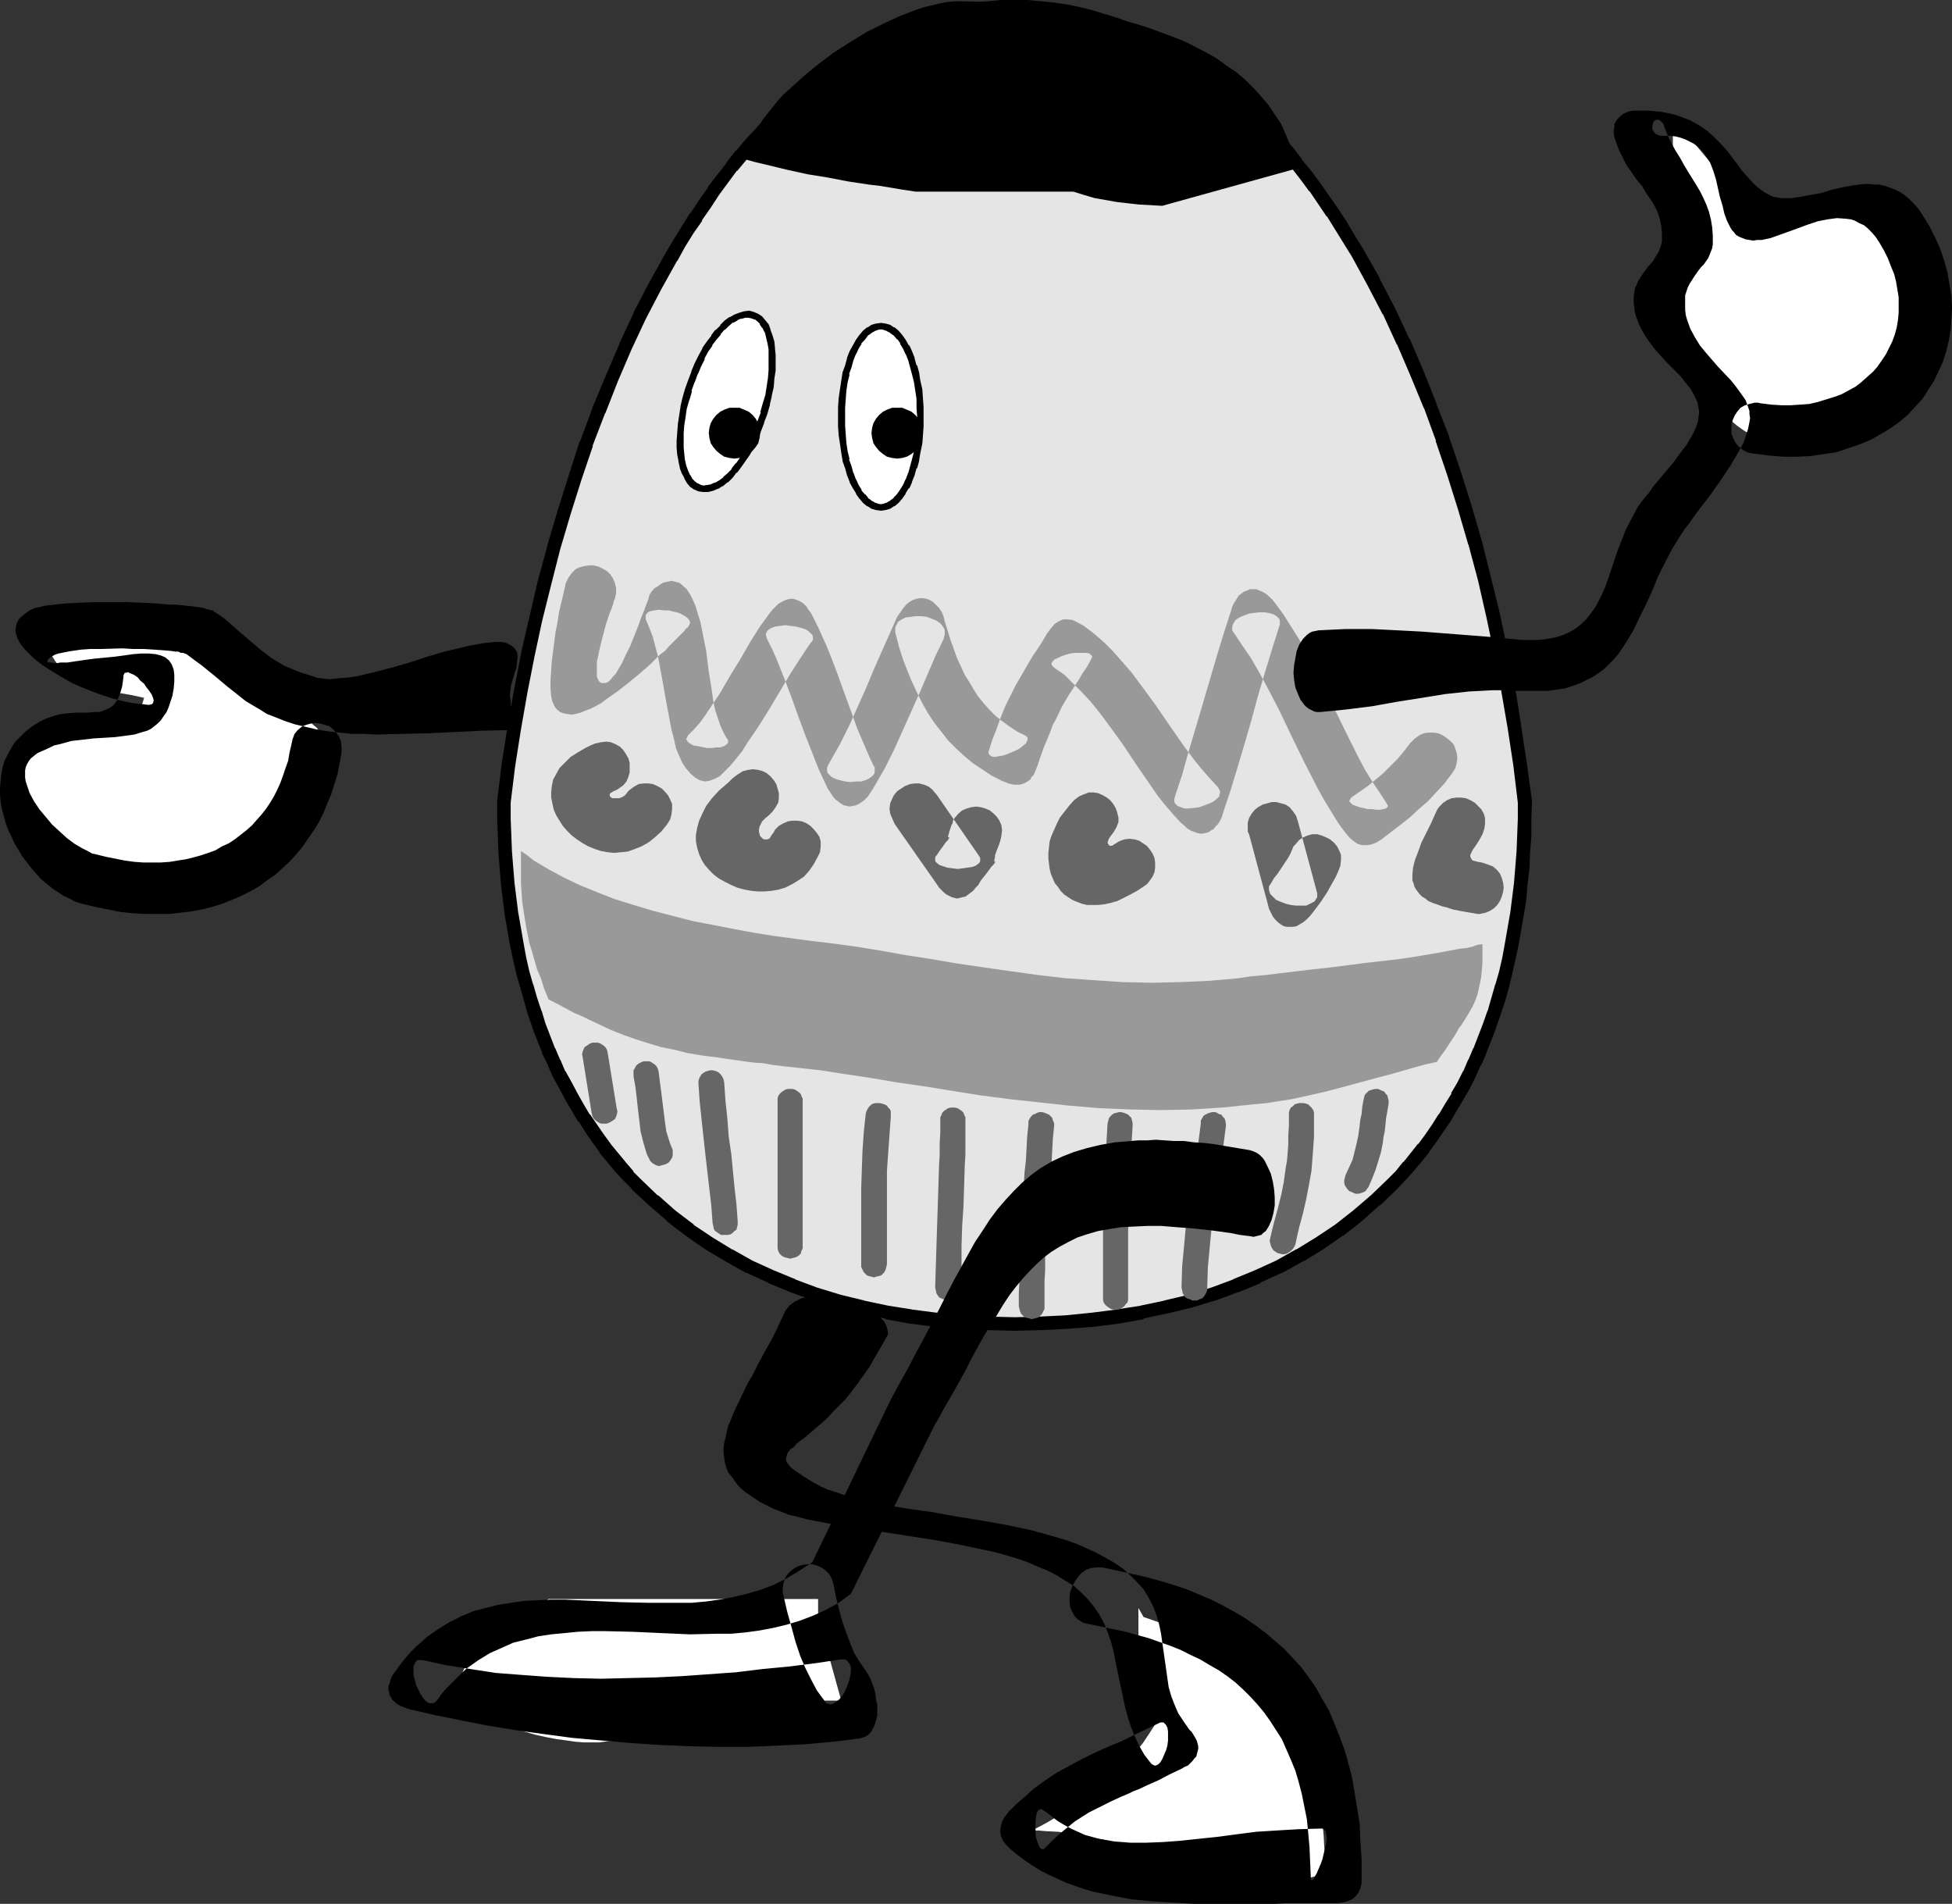
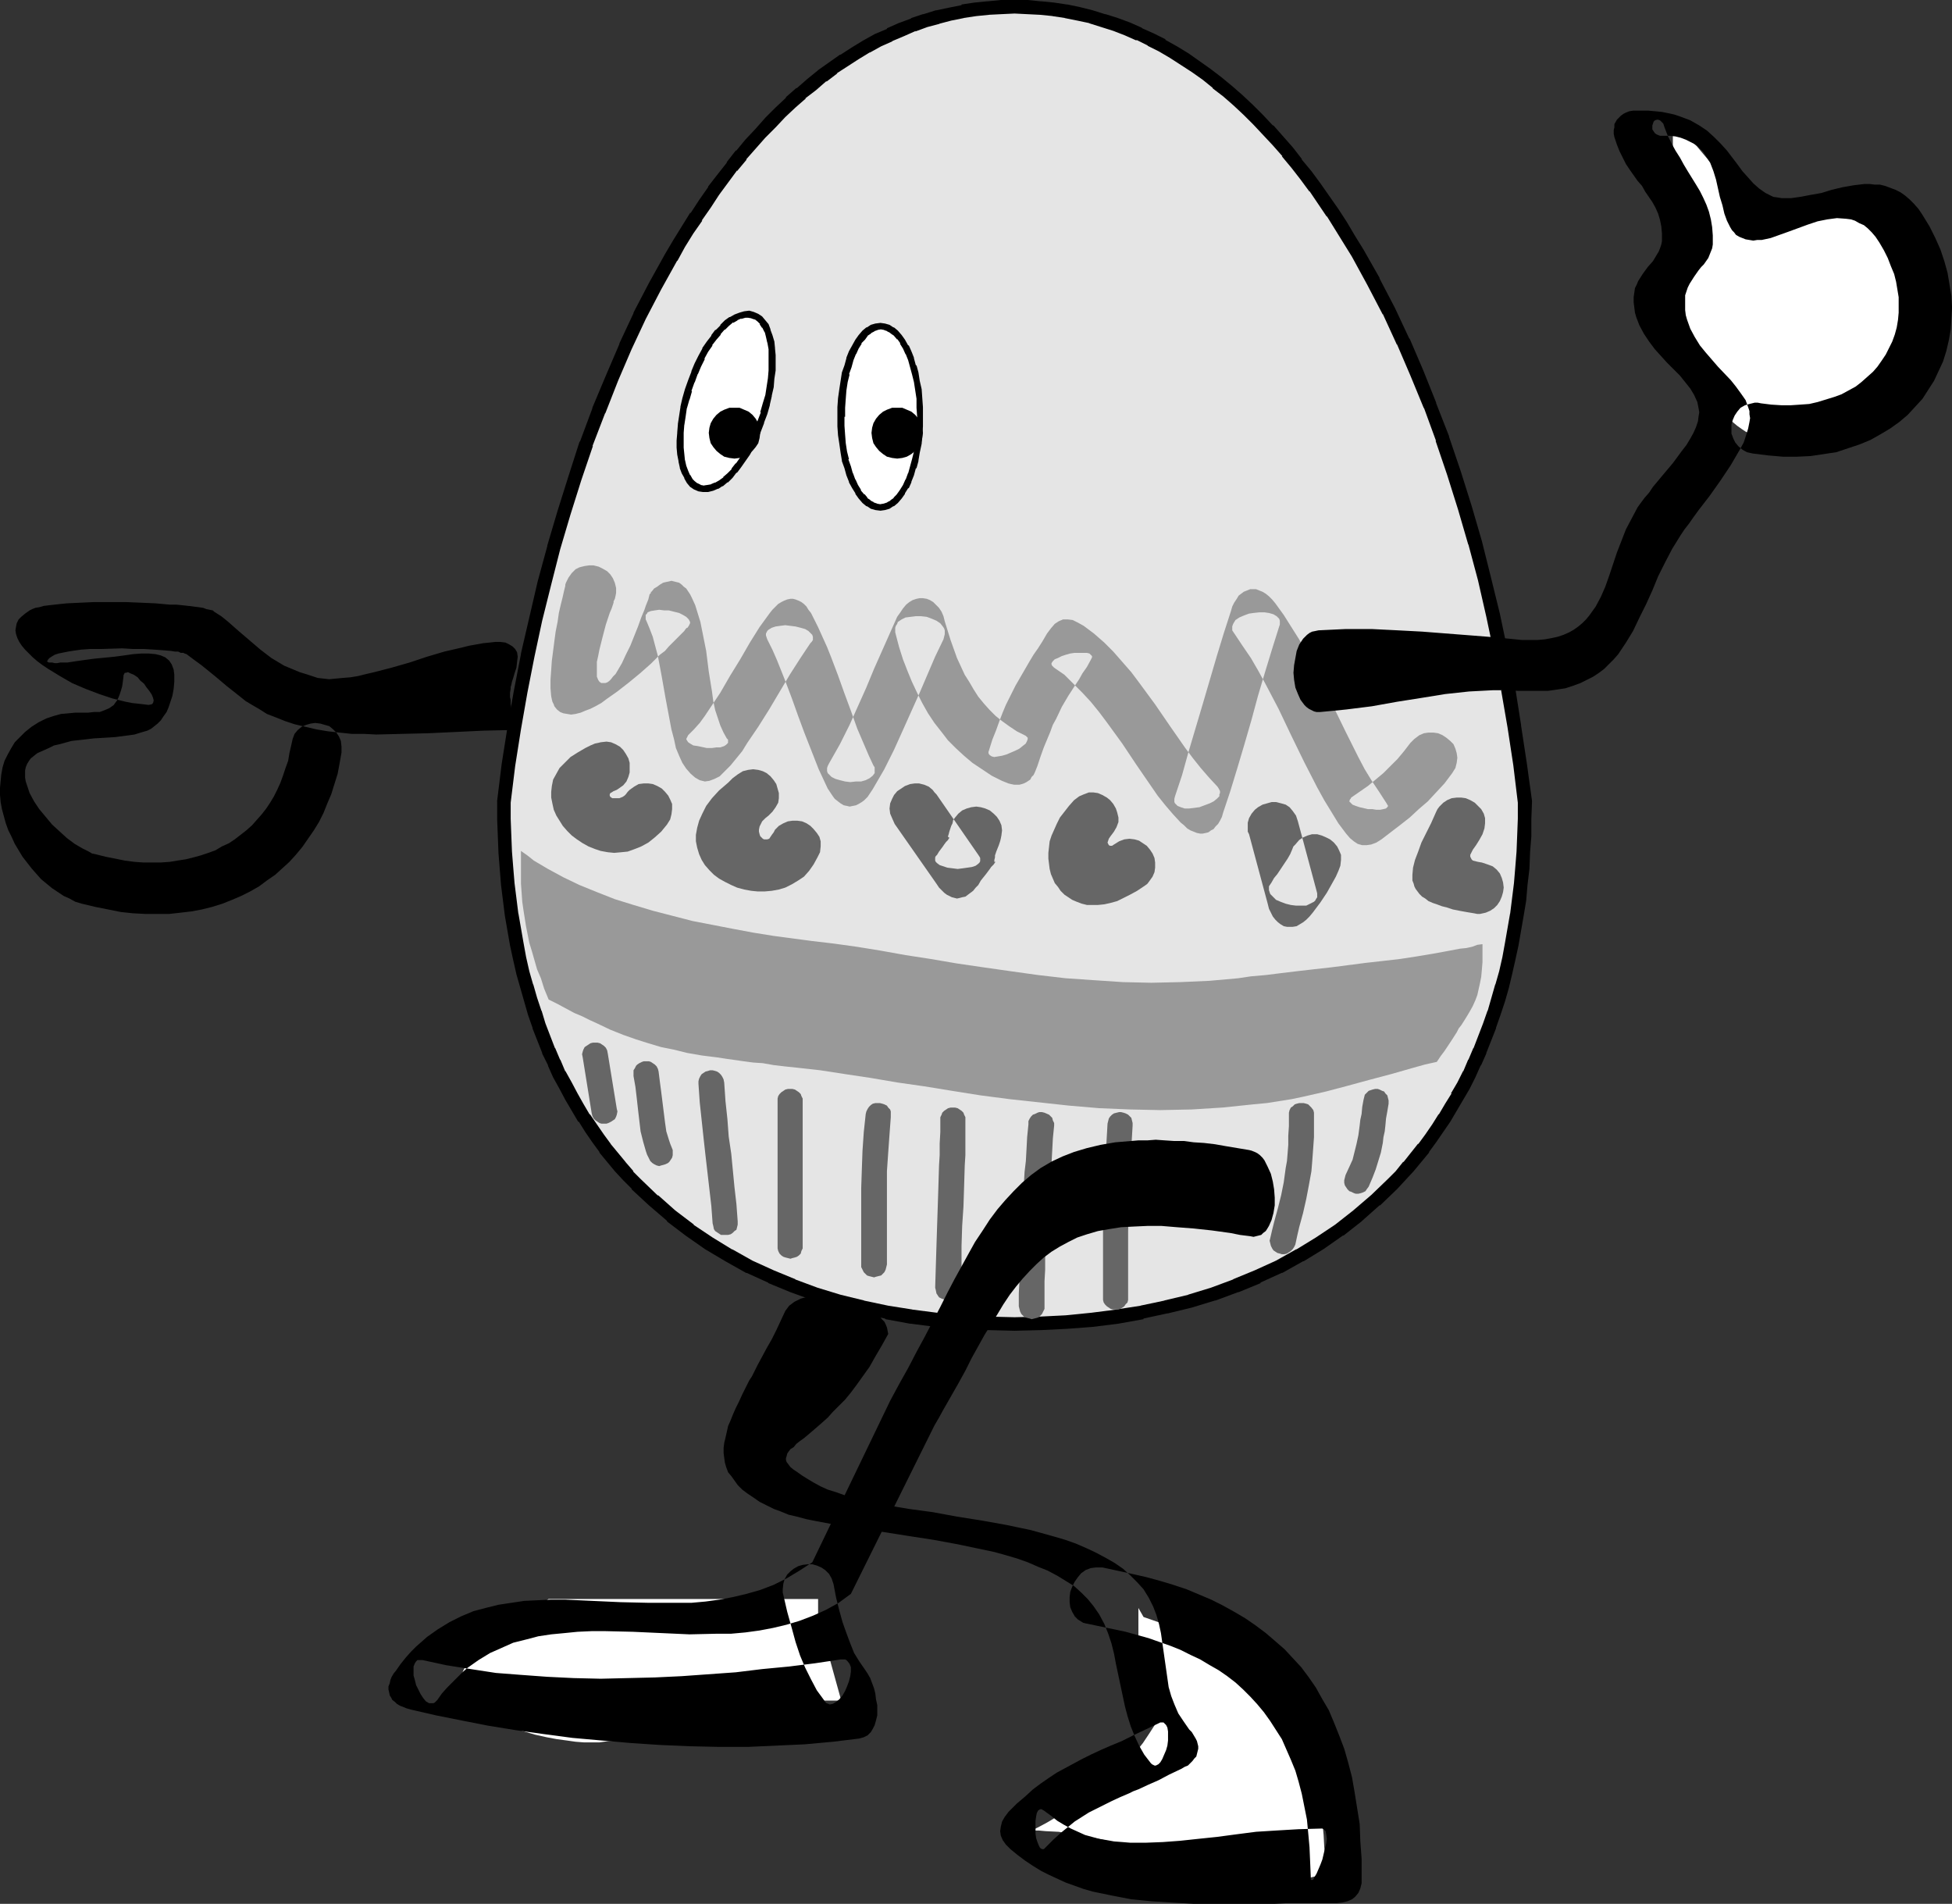
<svg xmlns="http://www.w3.org/2000/svg" xmlns:ns1="http://sodipodi.sourceforge.net/DTD/sodipodi-0.dtd" xmlns:ns2="http://www.inkscape.org/namespaces/inkscape" version="1.0" width="129.766mm" height="126.538mm" id="svg37" ns1:docname="Egg - Dancing 1.wmf">
  <rect width="100%" height="100%" fill="#333333" stroke="none" />
  <ns1:namedview id="namedview37" pagecolor="#ffffff" bordercolor="#000000" borderopacity="0.25" ns2:showpageshadow="2" ns2:pageopacity="0.0" ns2:pagecheckerboard="0" ns2:deskcolor="#d1d1d1" ns2:document-units="mm" />
  <defs id="defs1">
    <pattern id="WMFhbasepattern" patternUnits="userSpaceOnUse" width="6" height="6" x="0" y="0" />
  </defs>
-   <path style="fill:#ffffff;fill-opacity:1;fill-rule:evenodd;stroke:none" d="m 10.504,160.118 1.939,0.323 1.939,0.162 1.939,0.162 h 2.101 l 4.525,0.162 4.525,-0.162 4.525,-0.162 4.686,-0.323 4.525,-0.162 h 4.363 l 0.485,0.162 0.646,0.323 0.646,0.485 0.808,0.485 0.97,0.485 1.293,0.646 1.131,0.808 1.293,0.646 2.909,1.616 2.909,1.939 3.232,1.939 3.232,2.1 3.232,2.1 2.909,2.1 2.909,2.1 1.293,0.969 1.131,1.131 1.131,0.969 0.97,0.969 0.97,0.808 0.646,0.969 0.646,0.808 0.485,0.808 0.162,0.808 0.162,0.646 v 2.585 l -0.323,2.262 -0.323,2.262 -0.485,2.262 -0.485,1.939 -0.808,1.939 -0.808,1.939 -0.97,1.777 -0.97,1.616 -1.131,1.616 -1.293,1.454 -1.454,1.293 -1.454,1.293 -1.454,1.293 -1.778,1.131 -1.616,0.969 -1.778,0.969 -1.939,0.969 -1.939,0.808 -1.939,0.646 -2.101,0.808 -2.262,0.485 -4.363,0.969 -4.686,0.808 -4.848,0.485 -5.01,0.323 -5.171,0.162 -2.747,-0.162 -2.586,-0.323 -2.586,-0.646 -2.262,-0.808 -2.424,-0.969 -1.939,-1.131 -2.101,-1.293 -1.778,-1.616 -1.616,-1.777 -1.293,-1.777 -1.293,-2.1 -1.131,-2.1 -0.808,-2.262 -0.646,-2.424 -0.323,-2.585 -0.162,-2.585 0.162,-1.939 0.162,-1.777 0.485,-1.454 0.485,-1.293 0.485,-1.131 0.808,-0.969 0.808,-0.808 0.97,-0.646 0.97,-0.646 1.131,-0.485 1.131,-0.323 1.293,-0.323 2.586,-0.323 2.747,-0.323 5.494,-0.323 2.586,-0.485 1.293,-0.323 1.131,-0.485 1.293,-0.485 0.97,-0.646 1.131,-0.808 0.808,-0.808 0.808,-1.131 0.808,-1.131 0.485,-1.454 0.485,-1.616 -2.909,-0.646 -2.747,-0.485 -2.262,-0.323 -2.101,-0.485 -1.939,-0.323 -1.778,-0.485 -1.454,-0.485 -1.454,-0.646 -1.293,-0.808 -1.131,-0.808 -1.131,-0.969 -0.97,-1.293 -1.131,-1.454 -1.131,-1.777 -0.97,-1.939 z" id="path1" />
  <path style="fill:#e5e5e5;fill-opacity:1;fill-rule:evenodd;stroke:none" d="m 126.533,201.481 1.293,-9.21 1.454,-9.371 1.454,-9.048 1.939,-9.21 1.939,-9.21 2.101,-8.886 2.424,-9.048 2.586,-8.725 2.747,-8.725 2.909,-8.563 3.07,-8.24 3.232,-8.24 3.555,-7.917 3.555,-7.755 3.878,-7.432 3.878,-7.271 2.101,-3.393 2.101,-3.393 2.101,-3.393 2.262,-3.231 2.262,-3.231 2.262,-3.07 2.262,-3.07 2.424,-2.908 2.262,-2.747 2.424,-2.747 2.586,-2.747 2.586,-2.424 2.424,-2.585 2.586,-2.262 2.747,-2.262 2.586,-2.1 2.747,-1.939 2.747,-1.939 2.909,-1.777 2.747,-1.777 2.909,-1.454 2.909,-1.454 2.909,-1.293 3.07,-1.131 3.07,-1.131 3.07,-0.969 3.07,-0.646 3.232,-0.646 3.232,-0.485 3.232,-0.485 3.232,-0.162 h 3.232 3.394 l 3.232,0.162 3.232,0.323 3.07,0.485 3.232,0.808 3.07,0.646 3.07,0.969 3.07,0.969 3.07,1.131 2.909,1.293 2.909,1.454 2.909,1.454 2.747,1.616 2.909,1.777 2.747,1.777 2.747,1.939 2.586,2.1 2.747,2.262 2.586,2.262 2.586,2.424 2.424,2.424 2.586,2.747 2.424,2.585 2.424,2.747 2.262,2.908 2.424,3.07 2.262,2.908 4.363,6.463 2.101,3.231 2.101,3.393 2.101,3.393 3.878,7.271 3.878,7.432 3.717,7.594 3.394,7.917 3.232,8.24 3.232,8.24 2.747,8.563 2.909,8.725 2.424,8.886 2.424,9.048 2.101,9.048 2.101,9.21 1.778,9.371 1.616,9.371 1.454,9.533 1.131,9.533 v 4.201 l -0.162,4.201 -0.162,4.201 -0.323,4.039 -0.323,3.878 -0.485,4.039 -0.485,3.716 -0.646,3.716 -0.646,3.716 -0.808,3.555 -0.808,3.555 -0.97,3.393 -0.97,3.393 -0.97,3.393 -1.131,3.231 -2.424,6.14 -1.293,3.07 -1.454,2.908 -1.454,2.908 -1.454,2.747 -1.616,2.747 -1.616,2.585 -1.778,2.585 -1.778,2.585 -1.616,2.424 -3.878,4.686 -1.939,2.262 -2.101,2.1 -4.202,4.039 -4.525,3.878 -4.686,3.716 -4.848,3.231 -5.01,3.07 -5.171,2.747 -5.333,2.585 -5.656,2.262 -5.656,2.1 -5.818,1.777 -5.979,1.454 -5.979,1.293 -6.302,1.131 -6.302,0.808 -6.464,0.485 -6.464,0.485 h -6.626 -6.626 l -6.464,-0.485 -6.464,-0.485 -6.302,-0.808 -6.141,-1.131 -6.141,-1.293 -5.979,-1.454 -5.818,-1.777 -5.656,-2.1 -5.494,-2.262 -5.494,-2.585 -5.171,-2.747 -5.01,-3.07 -4.848,-3.231 -4.686,-3.716 -4.363,-3.878 -4.363,-4.039 -1.939,-2.1 -2.101,-2.262 -3.717,-4.686 -1.778,-2.424 -1.778,-2.585 -1.778,-2.585 -1.616,-2.585 -1.454,-2.747 -1.616,-2.747 -1.454,-2.908 -1.293,-2.908 -1.454,-3.07 -2.424,-6.14 -1.131,-3.231 -0.97,-3.393 -0.97,-3.393 -0.97,-3.393 -0.808,-3.555 -0.646,-3.555 -0.646,-3.716 -0.646,-3.716 -0.646,-3.716 -0.323,-4.039 -0.485,-3.878 -0.323,-4.039 -0.162,-4.201 v -4.201 z" id="path2" />
  <path style="fill:#000000;fill-opacity:1;fill-rule:evenodd;stroke:none" d="m 128.31,201.481 v 0.162 l 1.131,-9.21 1.454,-9.21 v 0 l 1.616,-9.21 v 0 l 1.778,-9.048 v 0 l 1.939,-9.048 v 0 l 2.262,-9.048 2.262,-8.886 v 0 l 2.586,-8.725 2.747,-8.725 v 0 l 2.909,-8.563 -0.162,0.162 3.232,-8.402 v 0.162 l 3.232,-8.24 3.394,-7.917 v 0 l 3.555,-7.594 v 0 l 3.878,-7.432 4.04,-7.271 v 0.162 l 1.939,-3.555 v 0 l 2.101,-3.393 2.262,-3.231 h -0.162 l 2.262,-3.231 2.101,-3.231 v 0 l 2.262,-3.07 v 0 l 2.262,-3.07 v 0.162 l 2.424,-2.908 h -0.162 l 2.424,-2.747 v 0 l 2.424,-2.747 v 0 l 2.586,-2.585 v 0 l 2.424,-2.585 v 0 l 2.586,-2.424 v 0 l 2.586,-2.262 h -0.162 l 2.747,-2.1 2.586,-2.262 v 0.162 l 2.747,-2.1 h -0.162 l 2.747,-1.777 v 0 l 2.747,-1.777 2.909,-1.777 -0.162,0.162 2.909,-1.616 v 0 l 2.909,-1.293 h -0.162 l 3.07,-1.293 2.909,-1.293 -0.162,0.162 3.07,-1.131 v 0 l 3.07,-0.808 h -0.162 l 3.07,-0.808 3.232,-0.646 h -0.162 l 3.232,-0.485 v 0 l 3.232,-0.323 h -0.162 l 3.232,-0.162 v 0 l 3.394,-0.162 h -0.162 l 3.232,0.162 v 0 l 3.232,0.162 v 0 l 3.232,0.323 h -0.162 l 3.232,0.485 h -0.162 l 3.232,0.646 3.07,0.646 h -0.162 l 3.07,0.969 v 0 l 3.07,0.969 v 0 l 2.909,1.131 v 0 l 2.909,1.293 v -0.162 l 2.909,1.454 h -0.162 l 2.909,1.454 v 0 l 2.747,1.616 v 0 l 2.747,1.777 v 0 l 2.747,1.777 2.747,1.939 v 0 l 2.586,2.1 h -0.162 l 2.747,2.1 v 0 l 2.586,2.262 2.586,2.424 -0.162,-0.162 2.586,2.585 v 0 l 2.424,2.585 v 0 l 2.424,2.585 v 0 l 2.424,2.747 h -0.162 l 2.424,2.908 v 0 l 2.262,2.908 2.262,3.07 V 47.987 l 4.363,6.463 v -0.162 l 2.101,3.393 2.101,3.393 v 0 l 2.101,3.393 3.878,7.109 v 0 l 3.878,7.432 v -0.162 l 3.555,7.755 v -0.162 l 3.394,7.917 3.394,8.24 v -0.162 l 3.07,8.402 -0.162,-0.162 2.909,8.563 v 0 l 2.747,8.725 2.586,8.886 v -0.162 l 2.424,9.048 2.101,9.21 v 0 l 1.939,9.21 v -0.162 l 1.939,9.371 h -0.162 l 1.616,9.371 v 0 l 1.454,9.533 1.131,9.371 v -0.162 4.201 0 l -0.162,4.201 -0.162,4.039 v 0 l -0.323,4.039 v 0 l -0.323,3.878 -0.485,3.878 v 0 l -0.485,3.878 v -0.162 l -0.646,3.716 -0.646,3.716 v 0 l -0.646,3.555 -0.808,3.555 v 0 l -0.97,3.393 v -0.162 l -0.97,3.393 -0.97,3.393 v -0.162 l -1.131,3.231 v 0 l -2.424,6.301 v -0.162 l -1.293,3.07 v -0.162 l -1.293,3.07 v -0.162 l -1.454,2.908 -1.616,2.747 h 0.162 l -1.616,2.585 v 0 l -1.616,2.747 v -0.162 l -1.616,2.585 -1.778,2.585 -1.778,2.424 v -0.162 l -3.717,4.686 v -0.162 l -1.939,2.424 v 0 l -2.101,2.1 0.162,-0.162 -4.363,4.201 0.162,-0.162 -4.525,3.878 v 0 l -4.525,3.555 v 0 l -4.848,3.231 v 0 l -5.01,3.07 0.162,-0.162 -5.171,2.908 v 0 l -5.333,2.424 v 0 l -5.494,2.262 h 0.162 l -5.656,2.1 v 0 l -5.818,1.777 h 0.162 l -6.141,1.454 h 0.162 l -6.141,1.293 h 0.162 l -6.302,0.969 h 0.162 l -6.302,0.808 v 0 l -6.464,0.646 -6.464,0.323 h 0.162 l -6.626,0.162 h 0.162 l -6.626,-0.162 v 0 l -6.464,-0.323 -6.464,-0.646 v 0 l 6.141,4.039 6.464,0.323 h 0.162 l 6.626,0.162 h 0.162 l 6.464,-0.162 h 0.162 l 6.464,-0.323 6.464,-0.485 v 0 l 6.464,-0.808 v 0 l 6.302,-1.131 v -0.162 l 5.979,-1.293 h 0.162 l 5.979,-1.454 v 0 l 5.818,-1.777 h 0.162 l 5.656,-2.1 h 0.162 l 5.494,-2.262 v -0.162 l 5.333,-2.424 h 0.162 l 5.171,-2.908 h 0.162 l 5.01,-3.07 v 0 l 4.848,-3.393 h 0.162 l 4.525,-3.555 0.162,-0.162 4.363,-3.878 h 0.162 l 4.202,-4.039 0.162,-0.162 1.939,-2.1 v 0 l 2.101,-2.262 v 0 l 3.878,-4.686 v -0.162 l 1.778,-2.424 1.778,-2.585 1.778,-2.585 v 0 l 1.616,-2.747 v 0 l 1.616,-2.747 v 0 l 1.616,-2.747 1.454,-2.908 v 0 l 1.293,-2.908 0.162,-0.162 1.293,-2.908 V 264.494 l 2.424,-6.14 v -0.162 l 1.131,-3.231 v 0 l 1.131,-3.393 0.97,-3.393 v 0 l 0.808,-3.393 v 0 l 0.808,-3.555 0.808,-3.716 v 0 l 0.646,-3.716 0.646,-3.716 v 0 l 0.646,-3.878 v 0 l 0.323,-3.878 0.485,-4.039 v 0 l 0.162,-4.039 v -0.162 l 0.323,-4.039 v -4.201 -0.162 l 0.162,-4.201 v -0.323 l -1.293,-9.371 -1.454,-9.533 v -0.162 l -1.454,-9.21 h -0.162 l -1.778,-9.371 v -0.162 l -1.939,-9.21 v 0 l -2.262,-9.21 -2.262,-9.048 v 0 l -2.586,-8.886 -2.747,-8.725 v 0 l -2.909,-8.563 v -0.162 l -3.232,-8.24 v -0.162 l -3.232,-8.079 -3.394,-7.917 -0.162,-0.162 -3.555,-7.594 v 0 l -3.878,-7.432 v -0.162 l -4.04,-7.109 -2.101,-3.393 v 0 l -2.101,-3.555 -2.101,-3.231 v 0 l -4.525,-6.463 v 0 l -2.262,-3.07 -2.424,-2.908 V 39.908 l -2.262,-2.908 v 0 l -2.424,-2.747 v 0 l -2.424,-2.747 h -0.162 l -2.424,-2.585 v 0 l -2.586,-2.585 v 0 l -2.586,-2.424 -2.586,-2.262 v 0 l -2.747,-2.262 v 0 l -2.747,-2.1 v 0 l -2.747,-1.939 -2.747,-1.939 v 0 l -2.909,-1.777 v 0 l -2.909,-1.616 V 9.856 l -2.909,-1.454 v 0 l -2.909,-1.293 -0.162,-0.162 -2.909,-1.293 v 0 l -3.07,-1.131 v 0 l -3.07,-0.969 h -0.162 l -3.07,-0.969 v 0 l -3.232,-0.808 -3.07,-0.646 h -0.162 l -3.232,-0.485 v 0 l -3.232,-0.323 h -0.162 L 258.237,0 v 0 h -3.232 -0.162 -3.394 v 0 l -3.232,0.323 h -0.162 l -3.232,0.323 v 0 l -3.232,0.485 v 0.162 l -3.232,0.646 -3.07,0.646 h -0.162 l -3.07,0.969 h -0.162 l -2.909,0.969 -0.162,0.162 -3.07,1.131 -2.909,1.293 v 0.162 l -3.07,1.293 v 0 l -2.909,1.616 v 0 l -2.909,1.777 -2.747,1.777 h -0.162 l -2.747,1.939 v 0 l -2.747,1.939 -0.162,0.162 -2.586,2.1 -2.586,2.262 h -0.162 l -2.586,2.262 v 0.162 l -2.586,2.424 v 0 l -2.586,2.585 v 0 l -2.424,2.747 v 0 l -2.586,2.747 v 0 l -2.262,2.747 h -0.162 l -2.262,2.908 v 0.162 l -2.424,3.07 v 0 l -2.262,2.908 v 0.162 l -2.262,3.231 -2.101,3.231 h -0.162 l -2.101,3.393 -2.101,3.393 v 0 l -2.101,3.555 v 0 l -4.04,7.271 -3.878,7.432 v 0.162 l -3.555,7.594 v 0.162 l -3.394,7.917 -3.394,8.079 v 0.162 l -3.07,8.24 -0.162,0.162 -2.747,8.563 v 0 l -2.747,8.725 -2.586,8.725 v 0.162 l -2.424,8.886 -2.101,9.048 v 0 l -2.101,9.048 v 0.162 l -1.778,9.21 v 0 l -1.616,9.048 v 0.162 l -1.454,9.21 -1.131,9.21 v 0.323 z" id="path3" />
  <path style="fill:#000000;fill-opacity:1;fill-rule:evenodd;stroke:none" d="m 235.451,329.769 -6.302,-0.808 h 0.162 l -6.141,-0.969 v 0 l -6.141,-1.293 h 0.162 l -5.979,-1.454 v 0 l -5.818,-1.777 v 0 l -5.656,-2.1 h 0.162 l -5.494,-2.262 v 0 l -5.333,-2.424 v 0 l -5.171,-2.908 0.162,0.162 -5.01,-3.07 v 0 l -4.848,-3.231 h 0.162 l -4.686,-3.555 v 0 l -4.363,-3.878 v 0.162 l -4.363,-4.201 0.162,0.162 -2.101,-2.1 h 0.162 l -2.101,-2.424 0.162,0.162 -3.878,-4.686 0.162,0.162 -1.778,-2.424 -1.778,-2.585 -1.778,-2.585 v 0.162 l -1.616,-2.747 v 0 l -1.454,-2.585 v 0 l -1.454,-2.747 -1.616,-2.908 v 0.162 l -1.293,-3.07 v 0.162 l -1.293,-3.07 v 0.162 l -2.424,-6.301 v 0 l -0.97,-3.231 v 0.162 l -1.131,-3.393 -0.97,-3.393 v 0.162 l -0.97,-3.393 v 0 l -0.808,-3.555 -0.646,-3.555 v 0 l -0.646,-3.716 -0.646,-3.716 v 0.162 l -0.485,-3.878 v 0 l -0.485,-3.878 -0.323,-3.878 v 0 l -0.323,-4.039 v 0 l -0.162,-4.039 -0.162,-4.201 v 0 -4.201 h -3.394 v 4.201 0.162 l 0.162,4.201 0.162,4.039 v 0.162 l 0.323,4.039 v 0 l 0.323,4.039 0.485,3.878 v 0 l 0.485,3.878 v 0 l 0.646,3.716 0.646,3.716 v 0 l 0.808,3.716 0.808,3.555 v 0 l 0.97,3.393 v 0 l 0.97,3.393 0.97,3.393 v 0 l 1.131,3.231 v 0.162 l 2.424,6.14 v 0.162 l 1.454,2.908 v 0.162 l 1.293,2.908 v 0 l 1.616,2.908 1.454,2.747 v 0 l 1.616,2.747 v 0 l 1.616,2.747 h 0.162 l 1.616,2.585 1.778,2.585 1.778,2.424 v 0.162 l 3.878,4.686 v 0 l 2.101,2.262 v 0 l 2.101,2.1 v 0.162 l 4.363,4.039 v 0 l 4.525,3.878 v 0.162 l 4.686,3.555 v 0 l 4.848,3.393 v 0 l 5.171,3.07 v 0 l 5.171,2.908 h 0.162 l 5.333,2.424 0.162,0.162 5.494,2.262 v 0 l 5.818,2.1 v 0 l 5.818,1.777 v 0 l 6.141,1.454 v 0 l 5.979,1.293 0.162,0.162 6.141,1.131 h 0.162 l 6.302,0.808 h 0.162 l 6.302,0.485 z" id="path4" />
  <path style="fill:#ffffff;fill-opacity:1;fill-rule:evenodd;stroke:none" d="m 211.373,104.699 0.162,-2.262 v -2.262 l 0.323,-2.262 0.323,-2.1 0.323,-1.939 0.646,-1.939 0.485,-1.777 0.646,-1.616 0.808,-1.454 0.646,-1.293 0.808,-1.131 0.97,-0.969 0.808,-0.646 0.97,-0.646 0.97,-0.323 1.131,-0.162 0.97,0.162 0.97,0.323 0.97,0.646 0.808,0.646 0.97,0.969 0.808,1.131 0.808,1.293 0.646,1.454 0.646,1.616 0.485,1.777 0.485,1.939 0.485,1.939 0.323,2.1 0.323,2.262 0.162,2.262 v 2.262 2.262 l -0.162,2.262 -0.323,2.262 -0.323,2.1 -0.485,1.939 -0.485,1.939 -0.485,1.616 -0.646,1.777 -0.646,1.454 -0.808,1.293 -0.808,1.131 -0.97,0.969 -0.808,0.646 -0.97,0.646 -0.97,0.323 -0.97,0.162 -1.131,-0.162 -0.97,-0.323 -0.97,-0.646 -0.808,-0.646 -0.97,-0.969 -0.808,-1.131 -0.646,-1.293 -0.808,-1.454 -0.646,-1.777 -0.485,-1.616 -0.646,-1.939 -0.323,-1.939 -0.323,-2.1 -0.323,-2.262 v -2.262 z" id="path5" />
-   <path style="fill:#000000;fill-opacity:1;fill-rule:evenodd;stroke:none" d="m 212.342,104.699 v -2.262 0 l 0.162,-2.262 v 0 l 0.162,-2.1 0.323,-2.1 v 0 l 0.485,-1.939 h -0.162 l 0.646,-1.777 0.485,-1.777 v 0 l 0.646,-1.616 v 0.162 l 0.646,-1.454 v 0 l 0.808,-1.293 h -0.162 l 0.97,-0.969 0.808,-1.131 -0.162,0.162 0.97,-0.646 h -0.162 l 0.97,-0.485 h -0.162 l 0.97,-0.323 h -0.162 l 0.97,-0.162 h -0.162 l 0.97,0.162 h -0.162 l 0.97,0.323 h -0.162 l 0.97,0.485 h -0.162 l 0.97,0.646 -0.162,-0.162 0.97,1.131 v -0.162 l 0.808,1.131 h -0.162 l 0.808,1.293 v 0 l 0.646,1.454 v -0.162 l 0.646,1.616 v 0 l 0.485,1.777 v 0 l 0.485,1.777 v 0 l 0.485,1.939 v 0 l 0.323,2.1 0.323,2.1 v 0 2.262 0 l 0.162,2.262 -0.162,2.262 v 0 2.262 0 l -0.323,2.1 -0.323,2.1 v 0 l -0.485,1.939 v 0 l -0.485,1.777 v 0 l -0.485,1.777 v -0.162 l -0.646,1.777 v -0.162 l -0.646,1.454 v 0 l -0.808,1.293 v 0 l -0.808,1.131 0.162,-0.162 -0.97,0.969 h 0.162 l -0.97,0.646 h 0.162 l -0.97,0.485 h 0.162 l -0.97,0.323 h 0.162 l -0.97,0.162 h 0.162 l -0.97,-0.162 h 0.162 l -0.97,-0.323 h 0.162 l -0.97,-0.485 h 0.162 l -0.97,-0.646 h 0.162 l -0.808,-0.969 v 0.162 l -0.97,-1.131 h 0.162 l -0.808,-1.293 v 0 l -0.646,-1.454 v 0.162 l -0.646,-1.777 v 0.162 l -0.485,-1.777 -0.646,-1.777 h 0.162 l -0.485,-1.939 v 0 l -0.323,-2.1 -0.162,-2.1 v 0 l -0.162,-2.262 v 0 -2.262 h -1.778 v 2.262 0.162 l 0.162,2.262 v 0 l 0.323,2.1 0.323,2.262 v 0 l 0.323,1.939 v 0.162 l 0.646,1.777 0.485,1.777 v 0 l 0.646,1.616 v 0.162 l 0.808,1.454 v 0 l 0.808,1.293 v 0.162 l 0.808,1.131 v 0 l 0.97,1.131 0.97,0.808 h 0.162 l 0.97,0.646 1.131,0.323 1.293,0.162 1.131,-0.162 1.131,-0.323 0.97,-0.646 h 0.162 l 0.97,-0.808 0.97,-1.131 v 0 l 0.808,-1.131 v -0.162 l 0.808,-1.293 h 0.162 l 0.646,-1.454 v -0.162 l 0.646,-1.616 v 0 l 0.485,-1.777 h 0.162 l 0.485,-1.777 v -0.162 l 0.323,-1.939 v 0 l 0.485,-2.262 0.162,-2.1 v 0 l 0.162,-2.262 v -0.162 -2.262 -2.262 -0.162 l -0.162,-2.262 v 0 l -0.162,-2.262 -0.485,-2.1 v 0 l -0.323,-2.1 v 0 l -0.485,-1.777 h -0.162 l -0.485,-1.777 v -0.162 l -0.646,-1.616 v 0 l -0.646,-1.454 h -0.162 l -0.808,-1.454 v 0 l -0.808,-1.131 v 0 l -0.97,-1.131 -0.97,-0.808 h -0.162 l -0.97,-0.646 -1.131,-0.323 -1.131,-0.162 -1.293,0.162 -1.131,0.323 -0.97,0.646 h -0.162 l -0.97,0.808 -0.97,1.131 -0.808,1.131 v 0 l -0.808,1.454 v 0 l -0.808,1.454 v 0 l -0.646,1.616 v 0.162 l -0.485,1.777 -0.646,1.777 v 0 l -0.323,2.1 v 0 l -0.323,2.1 -0.323,2.262 v 0 l -0.162,2.262 v 0.162 2.262 z" id="path6" />
+   <path style="fill:#000000;fill-opacity:1;fill-rule:evenodd;stroke:none" d="m 212.342,104.699 v -2.262 0 l 0.162,-2.262 v 0 l 0.162,-2.1 0.323,-2.1 v 0 l 0.485,-1.939 h -0.162 l 0.646,-1.777 0.485,-1.777 v 0 l 0.646,-1.616 v 0.162 l 0.646,-1.454 v 0 l 0.808,-1.293 h -0.162 l 0.97,-0.969 0.808,-1.131 -0.162,0.162 0.97,-0.646 h -0.162 l 0.97,-0.485 h -0.162 l 0.97,-0.323 h -0.162 l 0.97,-0.162 h -0.162 l 0.97,0.162 h -0.162 l 0.97,0.323 h -0.162 l 0.97,0.485 h -0.162 l 0.97,0.646 -0.162,-0.162 0.97,1.131 v -0.162 l 0.808,1.131 h -0.162 l 0.808,1.293 v 0 l 0.646,1.454 v -0.162 l 0.646,1.616 v 0 l 0.485,1.777 v 0 l 0.485,1.777 v 0 l 0.485,1.939 v 0 l 0.323,2.1 0.323,2.1 v 0 2.262 0 l 0.162,2.262 -0.162,2.262 v 0 2.262 0 l -0.323,2.1 -0.323,2.1 v 0 l -0.485,1.939 v 0 l -0.485,1.777 v 0 l -0.485,1.777 v -0.162 l -0.646,1.777 v -0.162 l -0.646,1.454 v 0 l -0.808,1.293 v 0 l -0.808,1.131 0.162,-0.162 -0.97,0.969 h 0.162 l -0.97,0.646 h 0.162 l -0.97,0.485 h 0.162 l -0.97,0.323 l -0.97,0.162 h 0.162 l -0.97,-0.162 h 0.162 l -0.97,-0.323 h 0.162 l -0.97,-0.485 h 0.162 l -0.97,-0.646 h 0.162 l -0.808,-0.969 v 0.162 l -0.97,-1.131 h 0.162 l -0.808,-1.293 v 0 l -0.646,-1.454 v 0.162 l -0.646,-1.777 v 0.162 l -0.485,-1.777 -0.646,-1.777 h 0.162 l -0.485,-1.939 v 0 l -0.323,-2.1 -0.162,-2.1 v 0 l -0.162,-2.262 v 0 -2.262 h -1.778 v 2.262 0.162 l 0.162,2.262 v 0 l 0.323,2.1 0.323,2.262 v 0 l 0.323,1.939 v 0.162 l 0.646,1.777 0.485,1.777 v 0 l 0.646,1.616 v 0.162 l 0.808,1.454 v 0 l 0.808,1.293 v 0.162 l 0.808,1.131 v 0 l 0.97,1.131 0.97,0.808 h 0.162 l 0.97,0.646 1.131,0.323 1.293,0.162 1.131,-0.162 1.131,-0.323 0.97,-0.646 h 0.162 l 0.97,-0.808 0.97,-1.131 v 0 l 0.808,-1.131 v -0.162 l 0.808,-1.293 h 0.162 l 0.646,-1.454 v -0.162 l 0.646,-1.616 v 0 l 0.485,-1.777 h 0.162 l 0.485,-1.777 v -0.162 l 0.323,-1.939 v 0 l 0.485,-2.262 0.162,-2.1 v 0 l 0.162,-2.262 v -0.162 -2.262 -2.262 -0.162 l -0.162,-2.262 v 0 l -0.162,-2.262 -0.485,-2.1 v 0 l -0.323,-2.1 v 0 l -0.485,-1.777 h -0.162 l -0.485,-1.777 v -0.162 l -0.646,-1.616 v 0 l -0.646,-1.454 h -0.162 l -0.808,-1.454 v 0 l -0.808,-1.131 v 0 l -0.97,-1.131 -0.97,-0.808 h -0.162 l -0.97,-0.646 -1.131,-0.323 -1.131,-0.162 -1.293,0.162 -1.131,0.323 -0.97,0.646 h -0.162 l -0.97,0.808 -0.97,1.131 -0.808,1.131 v 0 l -0.808,1.454 v 0 l -0.808,1.454 v 0 l -0.646,1.616 v 0.162 l -0.485,1.777 -0.646,1.777 v 0 l -0.323,2.1 v 0 l -0.323,2.1 -0.323,2.262 v 0 l -0.162,2.262 v 0.162 2.262 z" id="path6" />
  <path style="fill:#ffffff;fill-opacity:1;fill-rule:evenodd;stroke:none" d="m 172.912,97.913 0.808,-2.1 0.808,-2.262 0.808,-1.939 0.97,-1.777 0.97,-1.939 0.97,-1.616 1.131,-1.454 1.131,-1.293 0.97,-1.293 1.131,-0.969 1.131,-0.969 1.131,-0.646 1.131,-0.485 0.97,-0.162 h 1.131 l 0.97,0.162 0.97,0.323 0.808,0.646 0.808,0.808 0.646,0.969 0.485,1.293 0.485,1.293 0.323,1.454 0.323,1.616 0.162,1.777 v 1.777 l -0.162,1.939 -0.162,2.1 -0.323,1.939 -0.323,2.262 -0.485,2.1 -0.646,2.262 -0.808,2.262 -0.808,2.1 -0.808,1.939 -0.97,1.939 -0.97,1.777 -0.97,1.616 -1.131,1.616 -0.97,1.293 -1.131,1.293 -1.131,0.969 -1.131,0.808 -1.131,0.646 -1.131,0.485 -0.97,0.323 h -1.131 l -0.97,-0.162 -0.97,-0.485 -0.808,-0.485 -0.808,-0.808 -0.646,-1.131 -0.485,-1.131 -0.485,-1.293 -0.323,-1.454 -0.162,-1.616 -0.323,-1.777 v -1.777 l 0.162,-1.939 0.162,-2.1 0.323,-2.1 0.323,-2.1 0.646,-2.262 z" id="path7" />
  <path style="fill:#000000;fill-opacity:1;fill-rule:evenodd;stroke:none" d="m 173.881,98.236 h -0.162 l 0.808,-2.262 v 0.162 l 0.808,-2.262 v 0.162 l 0.808,-1.939 0.97,-1.939 h -0.162 l 0.97,-1.777 v 0 l 1.131,-1.616 h -0.162 l 1.131,-1.454 v 0 l 1.131,-1.293 h -0.162 l 1.131,-1.293 v 0.162 l 1.131,-1.131 -0.162,0.162 1.131,-0.969 v 0.162 l 1.131,-0.646 h -0.162 l 1.131,-0.485 -0.162,0.162 1.131,-0.323 h -0.162 1.131 -0.323 l 0.97,0.162 h -0.162 l 0.97,0.323 -0.162,-0.162 0.808,0.646 v 0 l 0.646,0.646 h -0.162 l 0.646,0.969 v -0.162 l 0.646,1.293 v -0.162 l 0.323,1.293 v 0 l 0.323,1.454 v -0.162 l 0.323,1.777 v -0.162 1.777 0 1.777 1.939 0 l -0.162,1.939 v 0 l -0.323,2.1 -0.323,2.1 v 0 l -0.646,2.1 v 0 l -0.646,2.262 h 0.162 l -0.808,2.1 v 0 l -0.808,2.1 v 0 l -0.808,1.939 -0.97,1.939 0.162,-0.162 -0.97,1.939 v -0.162 l -1.131,1.616 h 0.162 l -1.131,1.616 v -0.162 l -1.131,1.454 h 0.162 l -1.131,1.131 v 0 l -1.131,0.969 h 0.162 l -1.131,0.808 v 0 l -1.131,0.646 0.162,-0.162 -1.131,0.485 h 0.162 l -0.97,0.162 v 0 l -1.131,0.162 h 0.323 l -0.97,-0.162 h 0.162 l -0.97,-0.485 0.162,0.162 -0.808,-0.646 0.162,0.162 -0.808,-0.808 0.162,0.162 -0.646,-1.131 v 0.162 l -0.485,-1.131 v 0 l -0.485,-1.293 v 0 l -0.323,-1.454 v 0.162 l -0.162,-1.616 v 0 l -0.162,-1.616 v 0 -1.777 -1.939 0 l 0.162,-2.1 v 0.162 l 0.323,-2.1 0.323,-2.262 v 0.162 l 0.646,-2.262 v 0.162 l 0.646,-2.262 -1.778,-0.485 -0.646,2.262 v 0 l -0.485,2.1 v 0.162 l -0.323,2.1 -0.323,2.1 v 0.162 l -0.162,1.939 v 0.162 l -0.162,1.939 v 1.777 0 l 0.162,1.777 v 0 l 0.323,1.616 v 0.162 l 0.323,1.454 v 0.162 l 0.485,1.293 v 0 l 0.646,1.131 v 0.162 l 0.646,1.131 0.808,0.969 0.97,0.646 1.131,0.485 1.131,0.162 h 1.293 l 1.293,-0.323 1.131,-0.485 h 0.162 l 0.97,-0.646 h 0.162 l 1.131,-0.969 h 0.162 l 1.131,-1.131 v 0 l 0.97,-1.293 h 0.162 l 0.97,-1.293 v 0 l 1.131,-1.616 v 0 l 1.131,-1.616 v 0 l 0.97,-1.777 v -0.162 l 0.97,-1.777 0.808,-2.1 v 0 l 0.808,-2.1 v -0.162 l 0.808,-2.1 v 0 l 0.646,-2.262 v -0.162 l 0.485,-2.1 v -0.162 l 0.485,-2.1 0.162,-2.1 v 0 l 0.323,-2.1 v 0 -1.939 -1.777 -0.162 l -0.162,-1.616 v -0.162 l -0.162,-1.616 v 0 l -0.485,-1.616 v 0 l -0.485,-1.293 v -0.162 l -0.485,-1.293 -0.808,-0.969 v 0 l -0.808,-0.969 -0.97,-0.646 -1.131,-0.485 -1.131,-0.323 -1.293,0.162 -1.131,0.323 -1.293,0.485 v 0 l -1.131,0.646 h -0.162 l -1.131,0.808 -0.162,0.162 -0.97,0.969 v 0.162 l -1.131,1.131 h -0.162 l -0.97,1.293 v 0.162 l -1.131,1.454 v 0 l -1.131,1.616 v 0.162 l -0.97,1.777 v 0 l -0.97,1.939 -0.808,1.939 v 0.162 l -0.808,2.1 v 0 l -0.808,2.262 v 0 z" id="path8" />
  <path style="fill:#999999;fill-opacity:1;fill-rule:evenodd;stroke:none" d="m 154.489,150.424 -0.323,0.646 v 0.323 l -0.162,0.485 -0.323,0.969 -0.485,1.131 -0.485,1.454 -0.485,1.454 -0.808,3.07 -0.808,3.231 -0.323,1.616 -0.323,1.454 v 1.454 1.131 1.131 l 0.323,0.808 0.323,0.485 0.485,0.323 h 0.485 0.485 l 0.485,-0.162 0.485,-0.323 0.485,-0.485 0.485,-0.646 0.646,-0.646 0.485,-0.808 1.131,-1.939 0.97,-2.1 1.131,-2.262 1.939,-4.847 0.808,-2.262 0.808,-1.939 0.323,-0.969 0.323,-0.808 0.323,-0.808 0.162,-0.646 0.162,-0.646 0.323,-0.323 v -0.323 h 0.162 l 0.646,-0.808 0.808,-0.485 0.646,-0.485 0.808,-0.485 0.646,-0.162 0.808,-0.162 0.646,-0.162 0.646,0.162 0.646,0.162 0.646,0.162 0.646,0.485 0.485,0.485 0.646,0.485 0.97,1.454 0.485,0.969 0.808,1.777 0.646,2.1 0.646,2.1 0.485,2.424 0.485,2.424 0.485,2.424 0.646,5.17 0.808,5.009 0.323,2.424 0.485,2.262 0.646,1.939 0.646,1.939 0.808,1.777 0.808,1.454 0.323,0.323 v 0.323 0.323 0.162 l -0.485,0.485 -0.485,0.323 -0.97,0.323 h -0.97 l -1.131,0.162 h -1.293 l -2.262,-0.485 -1.131,-0.162 -0.808,-0.485 -0.485,-0.323 -0.323,-0.485 -0.162,-0.323 0.162,-0.323 0.162,-0.323 0.162,-0.323 1.454,-1.454 1.454,-1.616 1.293,-1.777 1.293,-1.939 2.586,-3.878 2.424,-4.201 2.586,-4.201 2.424,-4.201 2.424,-3.878 1.293,-1.777 1.293,-1.777 0.646,-0.808 0.808,-0.808 0.646,-0.646 0.808,-0.485 0.646,-0.323 0.808,-0.323 0.808,-0.162 h 0.646 l 0.646,0.162 0.808,0.323 0.646,0.323 0.646,0.485 0.646,0.646 0.485,0.808 0.646,0.808 0.485,0.969 1.293,2.585 2.262,5.009 0.97,2.424 1.778,4.686 1.616,4.524 1.616,4.362 1.616,4.524 1.939,4.524 0.97,2.262 1.131,2.424 0.323,0.485 v 0.485 0.485 0.485 l -0.485,0.646 -0.808,0.646 -0.97,0.485 -1.131,0.323 h -1.293 l -1.454,0.162 -1.293,-0.162 -1.293,-0.323 -1.131,-0.323 -0.97,-0.485 -0.646,-0.646 -0.323,-0.323 -0.162,-0.485 v -0.485 -0.323 l 0.162,-0.485 0.323,-0.646 2.747,-4.847 2.424,-4.847 2.101,-4.686 2.101,-4.686 1.939,-4.686 1.939,-4.362 1.939,-4.362 1.939,-4.362 0.808,-1.131 0.646,-0.969 0.808,-0.969 0.808,-0.646 0.808,-0.485 0.97,-0.323 0.808,-0.162 h 0.808 l 0.97,0.162 0.808,0.323 0.808,0.485 0.646,0.646 0.808,0.808 0.646,0.969 0.485,1.131 0.323,1.293 1.454,4.686 0.808,2.262 0.808,2.262 0.97,2.1 0.97,2.1 1.131,1.777 1.131,1.939 1.131,1.777 1.454,1.777 1.454,1.616 1.454,1.454 1.616,1.293 1.778,1.293 1.939,1.293 1.939,0.969 0.323,0.162 0.323,0.323 0.162,0.162 v 0.323 l -0.162,0.485 -0.323,0.646 -0.808,0.646 -0.808,0.646 -0.97,0.485 -1.131,0.485 -1.131,0.485 -1.131,0.323 -0.97,0.162 -0.97,0.162 -0.646,-0.162 -0.485,-0.323 -0.162,-0.162 -0.162,-0.323 v -0.323 l 0.162,-0.485 0.808,-2.585 0.97,-2.424 0.808,-2.262 0.808,-2.1 0.808,-1.939 0.808,-1.616 1.616,-3.231 1.778,-3.07 1.778,-3.07 0.97,-1.616 1.131,-1.616 1.131,-1.777 1.131,-1.939 0.97,-1.293 0.97,-1.131 0.97,-0.646 1.131,-0.485 h 1.131 l 1.293,0.162 1.293,0.646 1.454,0.808 2.586,1.939 2.586,2.262 2.262,2.262 2.262,2.585 2.262,2.585 1.939,2.585 4.04,5.493 3.878,5.655 3.717,5.332 1.939,2.585 1.939,2.424 2.101,2.424 2.101,2.262 0.323,0.485 0.162,0.323 0.162,0.323 v 0.485 l -0.162,0.323 v 0.485 l -0.646,0.646 -0.808,0.646 -0.97,0.485 -1.293,0.485 -1.293,0.485 -1.293,0.162 -1.293,0.162 h -1.131 l -0.97,-0.323 -0.808,-0.323 -0.323,-0.323 -0.323,-0.323 -0.162,-0.323 v -0.485 -0.323 l 0.162,-0.646 1.778,-5.332 1.616,-5.817 1.778,-5.978 1.778,-5.978 3.555,-12.118 1.778,-5.817 1.778,-5.493 0.323,-1.131 0.485,-0.969 0.646,-0.969 0.485,-0.808 0.646,-0.485 0.646,-0.485 0.808,-0.323 0.808,-0.323 h 0.646 0.808 l 0.808,0.323 0.808,0.323 0.808,0.485 0.808,0.646 0.808,0.808 0.808,0.969 2.101,2.908 1.939,3.07 1.939,3.07 1.778,3.231 3.394,6.624 3.232,6.624 3.232,6.624 3.232,6.463 1.616,3.07 1.778,2.908 1.939,2.908 1.778,2.747 0.162,0.323 0.162,0.162 v 0.323 l -0.162,0.162 -0.323,0.323 -0.646,0.162 -0.808,0.162 h -0.97 l -0.97,-0.162 h -1.131 l -2.101,-0.485 -0.97,-0.323 -0.808,-0.323 -0.485,-0.485 -0.323,-0.323 0.162,-0.485 0.162,-0.162 0.162,-0.323 4.202,-2.908 3.878,-3.231 1.778,-1.777 1.778,-1.777 1.616,-1.939 1.616,-2.1 0.485,-0.485 0.485,-0.485 1.293,-0.969 1.131,-0.485 1.131,-0.162 h 1.293 l 1.131,0.162 1.131,0.485 0.97,0.646 0.97,0.808 0.808,0.808 0.485,1.131 0.323,1.131 0.162,1.131 -0.162,1.293 -0.323,1.293 -0.808,1.293 -1.939,2.585 -2.101,2.262 -2.101,2.262 -2.262,1.939 -2.262,2.1 -2.262,1.777 -4.848,3.716 -1.293,0.808 -1.293,0.485 -1.131,0.162 h -1.131 l -1.131,-0.323 -0.97,-0.646 -0.97,-0.808 -0.97,-1.131 -1.939,-2.585 -1.778,-2.908 -1.778,-2.908 -1.778,-3.231 -3.232,-6.301 -3.232,-6.624 -3.232,-6.786 -3.394,-6.463 -1.778,-3.231 -1.778,-3.07 -2.101,-3.07 -1.939,-2.908 -0.323,-0.485 -0.323,-0.485 v -0.485 -0.485 l 0.162,-0.485 0.162,-0.323 0.485,-0.808 0.97,-0.646 1.131,-0.485 1.293,-0.485 1.131,-0.162 1.454,-0.162 h 1.293 l 1.131,0.162 1.131,0.323 0.808,0.485 0.323,0.323 0.323,0.323 0.162,0.485 v 0.485 0.485 l -0.162,0.485 -1.778,5.655 -1.778,5.817 -1.778,5.978 -1.616,5.978 -1.778,6.14 -1.778,5.978 -1.778,5.817 -1.778,5.332 -0.323,1.131 -0.485,0.969 -0.485,0.808 -0.646,0.646 -0.485,0.646 -0.646,0.323 -0.646,0.485 -0.646,0.162 -0.808,0.162 h -0.646 l -0.808,-0.162 -0.808,-0.323 -0.808,-0.323 -0.808,-0.485 -0.808,-0.808 -0.808,-0.646 -1.939,-2.1 -1.939,-2.262 -1.939,-2.424 -1.778,-2.585 -3.555,-5.17 -3.555,-5.332 -3.878,-5.332 -1.939,-2.585 -2.101,-2.585 -2.101,-2.262 -2.262,-2.262 -2.262,-2.262 -2.586,-1.777 -0.323,-0.323 -0.162,-0.162 -0.162,-0.323 v -0.323 l 0.323,-0.485 0.485,-0.485 0.808,-0.323 0.97,-0.485 0.97,-0.323 1.131,-0.323 1.131,-0.162 h 1.131 1.131 0.808 l 0.646,0.162 0.485,0.485 0.162,0.162 v 0.323 l -0.162,0.323 -0.162,0.323 -0.97,1.777 -1.131,1.616 -0.808,1.454 -0.97,1.454 -1.778,2.747 -1.616,2.747 -1.454,3.07 -0.808,1.454 -0.646,1.777 -0.808,1.939 -0.808,1.939 -0.808,2.262 -0.808,2.424 -0.646,1.616 -0.323,0.646 -0.485,0.485 -0.323,0.646 -0.485,0.323 -0.485,0.323 -0.646,0.323 -0.485,0.162 -0.646,0.162 h -1.293 l -0.808,-0.162 -0.646,-0.162 -0.808,-0.323 -0.808,-0.323 -2.586,-1.293 -2.424,-1.616 -2.424,-1.616 -2.101,-1.777 -2.101,-1.939 -1.939,-1.939 -1.616,-2.1 -1.778,-2.262 -1.616,-2.424 -1.454,-2.585 -1.293,-2.585 -1.293,-2.747 -1.131,-2.747 -1.131,-2.908 -0.97,-3.07 -0.808,-3.07 -0.162,-0.646 v -0.646 -0.485 l 0.162,-0.485 0.323,-0.485 0.162,-0.485 0.97,-0.646 0.97,-0.485 1.293,-0.162 1.293,-0.162 h 1.293 l 1.454,0.162 1.293,0.485 1.131,0.485 0.97,0.646 0.646,0.808 0.323,0.485 0.162,0.485 v 0.485 0.485 l -0.162,0.646 -0.162,0.646 -2.101,4.362 -1.939,4.524 -1.939,4.524 -2.101,4.686 -2.101,4.686 -2.262,5.009 -2.424,4.847 -2.909,5.009 -0.646,0.969 -0.646,0.969 -0.808,0.808 -0.646,0.485 -0.808,0.485 -0.646,0.323 -0.808,0.162 -0.808,0.162 -0.646,-0.162 -0.808,-0.162 -0.808,-0.485 -0.646,-0.485 -0.808,-0.646 -0.485,-0.646 -0.646,-0.969 -0.646,-0.969 -1.131,-2.424 -1.131,-2.424 -1.778,-4.524 -1.778,-4.524 -1.616,-4.362 -1.616,-4.524 -1.778,-4.686 -0.97,-2.424 -0.97,-2.424 -1.131,-2.585 -1.293,-2.585 -0.162,-0.485 -0.162,-0.485 v -0.485 l 0.162,-0.323 0.162,-0.323 0.323,-0.323 0.808,-0.485 0.97,-0.323 1.131,-0.162 1.293,-0.162 1.293,0.162 1.293,0.162 1.293,0.323 1.131,0.323 0.808,0.485 0.646,0.646 0.323,0.323 0.162,0.485 v 0.323 0.485 l -0.323,0.485 -0.323,0.323 -1.293,1.939 -1.293,1.939 -2.586,4.039 -2.586,4.362 -2.586,4.362 -2.747,4.362 -2.747,4.039 -1.293,2.1 -1.454,1.777 -1.454,1.777 -1.454,1.454 -1.293,1.293 -1.293,0.646 -1.293,0.485 -1.131,0.162 -1.293,-0.323 -1.131,-0.646 -1.131,-0.969 -1.131,-1.293 -0.97,-1.454 -0.808,-1.777 -0.808,-1.939 -0.485,-2.262 -0.646,-2.424 -0.485,-2.585 -0.97,-5.17 -0.485,-2.747 -0.485,-2.747 -0.485,-2.585 -0.485,-2.585 -0.646,-2.424 -0.646,-2.424 -0.808,-2.1 -0.808,-1.939 -0.162,-0.323 v -0.485 -0.323 -0.323 l 0.323,-0.323 0.162,-0.323 0.808,-0.323 0.97,-0.162 1.131,-0.162 1.293,0.162 h 1.131 l 1.293,0.323 1.293,0.323 0.97,0.485 0.808,0.485 0.646,0.646 0.323,0.646 v 0.323 l -0.162,0.323 -0.162,0.323 -0.323,0.485 h -0.162 l -0.323,0.323 -0.323,0.485 -0.646,0.646 -0.646,0.646 -0.808,0.808 -0.808,0.808 -0.97,0.969 -0.97,1.131 -1.293,0.969 -2.262,2.262 -2.747,2.424 -2.747,2.262 -2.909,2.262 -2.747,1.939 -1.293,0.969 -1.454,0.808 -1.293,0.646 -1.293,0.485 -1.131,0.485 -1.293,0.323 -1.131,0.162 -0.97,-0.162 -0.97,-0.162 -0.808,-0.323 -0.808,-0.646 -0.646,-0.808 -0.162,-0.485 -0.323,-0.646 -0.162,-0.646 -0.162,-0.808 -0.162,-1.939 v -2.1 l 0.162,-2.262 0.162,-2.424 0.646,-5.009 0.323,-2.424 0.485,-2.424 0.323,-2.262 0.485,-2.1 0.485,-1.939 0.323,-1.454 0.162,-0.646 0.162,-0.646 v -0.323 l 0.162,-0.485 0.323,-0.646 0.323,-0.646 0.808,-1.131 0.97,-0.969 0.97,-0.485 1.293,-0.323 1.131,-0.162 h 1.131 l 1.293,0.323 0.97,0.485 1.131,0.646 0.808,0.808 0.646,0.969 0.485,1.131 0.323,1.293 v 1.293 l -0.162,0.808 z" id="path9" />
-   <path style="fill:#000000;fill-opacity:1;fill-rule:evenodd;stroke:none" d="m 186.809,39.908 2.909,0.808 2.747,0.646 5.333,1.293 5.171,1.131 5.01,0.808 5.01,0.969 5.333,0.808 2.747,0.323 2.909,0.485 2.909,0.485 3.232,0.485 h 39.592 l 2.586,0.808 2.747,0.808 2.747,0.485 2.747,0.485 2.747,0.323 2.909,0.323 5.818,0.323 33.774,-9.371 -0.646,-3.07 -0.97,-2.747 -1.131,-2.747 -1.131,-2.585 -1.616,-2.424 -1.616,-2.424 -1.778,-2.1 -1.939,-2.1 -2.101,-2.1 -2.262,-1.939 -2.424,-1.616 -2.424,-1.777 -2.586,-1.454 -2.747,-1.454 -2.909,-1.454 -2.909,-1.131 -3.07,-1.131 -3.07,-1.131 -3.07,-0.969 -6.464,-1.777 -3.232,-0.646 -6.787,-1.293 -6.949,-0.808 -6.787,-0.646 -6.787,-0.323 -6.626,-0.162 h -1.778 l -1.939,0.162 -1.778,0.323 -1.939,0.485 -2.101,0.485 -1.939,0.646 -2.101,0.808 -2.101,0.808 -4.202,1.939 -4.202,2.1 -4.202,2.585 -4.04,2.585 -3.878,2.908 -3.717,3.07 -3.394,3.07 -1.616,1.454 -1.454,1.616 -1.293,1.616 -1.293,1.616 -1.131,1.454 -0.97,1.616 -0.808,1.616 -0.808,1.454 -0.646,1.454 -0.323,1.454 z" id="path10" />
  <path style="fill:#000000;fill-opacity:1;fill-rule:evenodd;stroke:none" d="m 178.083,108.738 0.162,-1.293 0.323,-1.131 0.646,-1.131 0.808,-0.969 0.97,-0.808 0.97,-0.485 1.293,-0.485 h 1.293 1.293 l 1.131,0.485 1.131,0.485 0.97,0.808 0.808,0.969 0.646,1.131 0.323,1.131 0.162,1.293 -0.162,1.293 -0.323,1.293 -0.646,0.969 -0.808,0.969 -0.97,0.808 -1.131,0.646 -1.131,0.323 -1.293,0.162 -1.293,-0.162 -1.293,-0.323 -0.97,-0.646 -0.97,-0.808 -0.808,-0.969 -0.646,-0.969 -0.323,-1.293 z" id="path11" />
  <path style="fill:#000000;fill-opacity:1;fill-rule:evenodd;stroke:none" d="m 218.968,108.738 0.162,-1.293 0.323,-1.131 0.646,-1.131 0.808,-0.969 0.97,-0.808 0.97,-0.485 1.293,-0.485 h 1.293 1.293 l 1.131,0.485 1.131,0.485 0.97,0.808 0.808,0.969 0.646,1.131 0.323,1.131 0.162,1.293 -0.162,1.293 -0.323,1.293 -0.646,0.969 -0.808,0.969 -0.97,0.808 -1.131,0.646 -1.131,0.323 -1.293,0.162 -1.293,-0.162 -1.293,-0.323 -0.97,-0.646 -0.97,-0.808 -0.808,-0.969 -0.646,-0.969 -0.323,-1.293 z" id="path12" />
  <path style="fill:#666666;fill-opacity:1;fill-rule:evenodd;stroke:none" d="m 154.166,198.734 -0.485,0.323 -0.323,0.162 -0.162,0.323 v 0.162 0.162 l 0.162,0.323 0.485,0.323 h 0.808 0.97 l 0.808,-0.323 0.485,-0.323 0.323,-0.323 0.485,-0.646 0.485,-0.485 1.131,-0.808 1.131,-0.646 1.293,-0.162 h 1.131 l 1.131,0.162 1.131,0.485 1.131,0.646 0.808,0.808 0.808,0.969 0.485,0.969 0.485,1.131 v 1.293 l -0.162,1.293 -0.323,1.293 -0.808,1.293 -1.454,1.777 -1.616,1.454 -1.616,1.293 -1.778,0.969 -1.616,0.646 -1.778,0.646 -1.616,0.162 -1.778,0.162 -1.616,-0.162 -1.778,-0.323 -1.454,-0.485 -1.616,-0.646 -1.454,-0.808 -1.454,-0.969 -1.293,-0.969 -1.131,-1.131 -1.131,-1.293 -0.808,-1.293 -0.808,-1.293 -0.646,-1.454 -0.323,-1.454 -0.323,-1.616 v -1.454 l 0.162,-1.454 0.323,-1.616 0.808,-1.454 0.808,-1.454 1.293,-1.293 1.454,-1.454 1.778,-1.131 1.939,-1.131 1.293,-0.646 1.131,-0.485 0.808,-0.162 0.646,-0.162 1.454,-0.162 1.131,0.162 1.131,0.485 1.131,0.646 0.808,0.808 0.646,0.969 0.646,1.131 0.323,1.131 v 1.131 1.293 l -0.323,1.131 -0.485,1.131 -0.808,0.969 -1.131,0.808 -0.485,0.323 z" id="path13" />
  <path style="fill:#666666;fill-opacity:1;fill-rule:evenodd;stroke:none" d="m 193.112,204.874 -0.808,0.646 -0.808,0.808 -0.323,0.646 -0.323,0.646 -0.162,0.808 v 0.485 l 0.162,0.646 0.162,0.485 0.323,0.323 0.323,0.323 0.323,0.162 h 0.323 0.485 l 0.485,-0.162 0.323,-0.485 0.323,-0.485 0.485,-0.646 0.323,-0.646 0.97,-0.969 1.131,-0.646 1.131,-0.485 1.131,-0.162 h 1.293 l 1.131,0.162 1.131,0.485 0.97,0.646 0.808,0.808 0.808,0.969 0.646,0.969 0.323,1.131 v 1.293 l -0.162,1.454 -0.646,1.293 -0.97,1.777 -1.131,1.616 -1.293,1.454 -1.454,0.969 -1.616,0.969 -1.616,0.808 -1.616,0.485 -1.778,0.323 -1.778,0.162 h -1.778 l -1.616,-0.162 -1.778,-0.323 -1.778,-0.485 -1.454,-0.646 -1.616,-0.808 -1.454,-0.808 -1.293,-0.969 -1.131,-1.131 -1.131,-1.293 -0.808,-1.293 -0.646,-1.454 -0.485,-1.616 -0.323,-1.616 v -1.616 l 0.323,-1.777 0.485,-1.777 0.808,-1.777 0.97,-1.939 1.454,-1.939 1.778,-1.939 1.131,-0.969 1.131,-0.969 1.131,-1.131 1.293,-0.969 1.293,-0.808 1.293,-0.323 1.293,-0.162 1.293,0.162 1.131,0.323 0.97,0.485 0.97,0.808 0.808,0.969 0.646,0.969 0.323,1.131 0.323,1.131 v 1.293 l -0.162,1.131 -0.646,1.131 -0.808,1.131 -0.485,0.485 z" id="path14" />
  <path style="fill:#666666;fill-opacity:1;fill-rule:evenodd;stroke:none" d="m 235.289,199.542 10.504,15.188 0.323,0.485 0.162,0.323 v 0.485 0.323 l -0.162,0.323 -0.323,0.323 -0.646,0.485 -0.97,0.323 -1.131,0.162 -1.131,0.162 -1.293,0.162 -1.293,-0.162 -1.293,-0.162 -0.97,-0.323 -0.97,-0.323 -0.646,-0.485 -0.323,-0.323 -0.162,-0.323 v -0.323 -0.485 l 0.162,-0.323 0.323,-0.323 0.485,-0.808 0.485,-0.646 0.485,-0.646 0.323,-0.485 0.485,-0.646 0.485,-0.485 0.162,-0.323 0.162,-0.162 v -0.162 h -0.162 l -0.162,-0.162 v -0.162 l 0.162,-0.485 0.162,-0.646 0.323,-0.969 0.162,-0.485 0.323,-0.646 0.162,-0.808 0.485,-0.646 0.808,-0.969 0.97,-0.808 1.131,-0.485 1.131,-0.323 1.293,-0.162 1.131,0.162 1.131,0.323 1.131,0.485 0.97,0.808 0.808,0.808 0.646,0.969 0.485,1.131 0.162,1.293 -0.162,1.293 -0.162,0.808 -0.162,0.646 -0.323,0.969 -0.323,0.808 -0.323,0.808 -0.162,0.485 -0.162,0.485 v 0.485 l -0.162,0.646 v 0.162 0.323 h 0.323 v 0 l -0.162,0.162 -0.323,0.485 -0.323,0.323 -0.323,0.323 -0.323,0.485 -0.485,0.646 -0.485,0.646 -0.646,0.808 -0.646,0.808 -0.646,1.131 -0.646,0.646 -0.646,0.808 -0.646,0.485 -0.646,0.485 -0.646,0.485 -0.808,0.162 -0.646,0.162 -0.646,0.162 -1.293,-0.323 -0.646,-0.323 -0.646,-0.323 -0.646,-0.485 -0.646,-0.646 -0.646,-0.646 -0.646,-0.969 -10.504,-15.026 -0.646,-1.454 -0.485,-1.131 -0.162,-1.293 0.162,-1.293 0.485,-1.131 0.485,-0.969 0.808,-0.969 0.97,-0.646 0.97,-0.646 1.293,-0.485 1.131,-0.162 h 1.131 l 1.293,0.323 1.131,0.485 0.97,0.808 0.485,0.646 z" id="path15" />
  <path style="fill:#666666;fill-opacity:1;fill-rule:evenodd;stroke:none" d="m 278.921,210.206 -0.323,0.485 -0.162,0.485 -0.162,0.485 0.162,0.323 0.162,0.323 0.323,0.162 h 0.485 l 0.485,-0.323 1.293,-0.808 1.293,-0.485 1.293,-0.162 1.293,0.162 1.131,0.323 0.97,0.646 0.97,0.646 0.808,0.969 0.646,0.969 0.485,1.131 0.162,1.131 v 1.293 l -0.162,1.131 -0.485,1.131 -0.808,1.131 -0.485,0.646 -0.646,0.485 -1.939,1.293 -1.778,0.969 -1.616,0.808 -1.616,0.808 -1.778,0.485 -1.454,0.323 -1.616,0.162 h -1.454 -1.293 l -1.293,-0.323 -1.293,-0.485 -1.131,-0.485 -0.97,-0.646 -0.97,-0.646 -0.97,-0.969 -0.646,-0.969 -0.808,-0.969 -0.485,-1.131 -0.485,-1.131 -0.323,-1.293 -0.162,-1.293 -0.162,-1.293 v -1.454 l 0.162,-1.454 0.162,-1.454 0.485,-1.454 0.646,-1.454 0.646,-1.454 0.808,-1.616 1.131,-1.454 1.131,-1.454 1.293,-1.454 1.293,-0.969 1.131,-0.485 1.293,-0.485 h 1.131 l 1.131,0.162 1.131,0.485 1.131,0.646 0.808,0.646 0.808,0.969 0.646,1.131 0.323,0.969 0.323,1.293 v 1.131 l -0.485,1.293 -0.646,1.131 z" id="path16" />
  <path style="fill:#666666;fill-opacity:1;fill-rule:evenodd;stroke:none" d="m 326.108,206.328 4.686,17.45 0.162,0.646 v 0.485 0.485 l -0.323,0.485 -0.162,0.323 -0.323,0.323 -0.97,0.485 -0.97,0.485 h -1.293 -1.293 l -1.293,-0.162 -1.293,-0.323 -1.293,-0.485 -1.131,-0.485 -0.808,-0.808 -0.646,-0.646 -0.162,-0.485 -0.162,-0.485 v -0.485 -0.485 l 0.323,-0.485 0.323,-0.485 0.646,-1.131 0.808,-0.969 1.293,-1.939 1.293,-1.939 0.646,-1.131 0.485,-1.131 0.323,-0.808 0.485,-0.485 0.97,-1.131 0.97,-0.646 1.131,-0.485 1.131,-0.323 h 1.293 l 1.131,0.323 1.131,0.485 0.97,0.485 0.97,0.808 0.808,0.969 0.485,0.969 0.485,1.131 v 1.293 l -0.162,1.454 -0.485,1.293 -0.646,1.454 -0.808,1.454 -1.454,2.585 -1.616,2.424 -1.939,2.585 -0.808,0.969 -0.808,0.808 -0.808,0.646 -0.808,0.485 -0.808,0.485 -0.97,0.162 h -0.646 -0.808 l -0.808,-0.162 -0.808,-0.485 -0.646,-0.485 -0.646,-0.646 -0.646,-0.808 -0.485,-0.969 -0.485,-0.969 -0.323,-1.293 -4.686,-17.45 -0.323,-0.646 v -0.808 -1.454 l 0.323,-1.131 0.646,-1.131 0.808,-0.969 0.808,-0.646 1.131,-0.646 1.131,-0.323 1.131,-0.323 h 1.131 l 1.293,0.323 1.131,0.323 0.97,0.646 0.808,0.969 0.808,1.131 z" id="path17" />
  <path style="fill:#666666;fill-opacity:1;fill-rule:evenodd;stroke:none" d="m 372.488,209.559 -0.808,1.454 -0.808,1.293 -0.808,1.131 -0.485,0.969 -0.162,0.323 v 0.485 l 0.162,0.323 0.162,0.323 0.323,0.323 0.646,0.162 0.646,0.162 0.97,0.162 1.454,0.485 1.293,0.485 0.97,0.808 0.808,0.969 0.485,1.131 0.323,1.131 0.162,1.293 -0.162,1.131 -0.323,1.131 -0.485,1.131 -0.646,0.969 -0.808,0.808 -0.97,0.646 -1.131,0.485 -1.454,0.323 h -0.646 l -0.808,-0.162 -1.939,-0.323 -1.778,-0.323 -1.616,-0.323 -1.454,-0.485 -1.293,-0.323 -1.293,-0.485 -0.97,-0.323 -1.131,-0.485 -0.808,-0.646 -0.808,-0.485 -0.646,-0.646 -0.485,-0.646 -0.485,-0.646 -0.323,-0.646 -0.162,-0.646 -0.323,-0.808 v -0.646 -0.808 l 0.162,-1.777 0.485,-1.939 0.808,-2.1 0.808,-2.262 1.131,-2.262 1.293,-2.585 1.293,-2.908 0.323,-0.646 0.485,-0.646 0.97,-0.969 0.97,-0.646 1.131,-0.485 1.293,-0.162 h 1.131 l 1.131,0.162 1.131,0.485 1.131,0.646 0.808,0.808 0.808,0.808 0.646,1.131 0.323,1.131 v 1.293 l -0.162,1.293 z" id="path18" />
  <path style="fill:#999999;fill-opacity:1;fill-rule:evenodd;stroke:none" d="m 130.896,213.76 1.616,1.131 1.616,1.293 3.555,2.1 3.878,2.1 4.04,1.939 4.363,1.777 4.525,1.777 4.686,1.454 4.848,1.454 5.01,1.293 5.01,1.293 5.01,0.969 5.01,0.969 5.171,0.969 5.01,0.808 4.848,0.646 4.848,0.646 5.494,0.646 5.818,0.808 5.979,0.969 6.302,1.131 6.302,0.969 6.626,1.131 6.626,0.969 6.787,0.969 6.949,0.969 6.949,0.808 7.11,0.485 7.272,0.485 7.11,0.162 7.272,-0.162 7.272,-0.323 7.272,-0.646 3.232,-0.485 3.717,-0.323 3.878,-0.485 4.04,-0.485 4.202,-0.485 4.363,-0.485 8.726,-1.131 4.363,-0.485 4.202,-0.485 4.202,-0.646 3.878,-0.646 3.555,-0.646 3.394,-0.646 1.616,-0.162 1.454,-0.323 1.293,-0.485 1.293,-0.162 v 2.424 2.1 l -0.162,1.939 -0.162,1.777 -0.323,1.616 -0.323,1.454 -0.323,1.454 -0.485,1.293 -0.646,1.454 -0.808,1.454 -0.97,1.616 -1.131,1.777 -0.646,0.808 -0.485,0.969 -1.454,2.262 -1.616,2.424 -0.97,1.293 -0.97,1.454 -2.909,0.646 -2.909,0.808 -5.656,1.616 -5.494,1.454 -5.333,1.454 -5.494,1.454 -5.656,1.293 -3.07,0.646 -3.07,0.485 -3.07,0.485 -3.394,0.323 -7.757,0.808 -7.757,0.485 -7.918,0.162 -7.595,-0.162 -7.757,-0.323 -7.595,-0.646 -7.434,-0.808 -7.434,-0.808 -7.434,-0.969 -7.11,-1.131 -6.949,-1.131 -6.787,-0.969 -6.626,-1.131 -6.464,-0.969 -6.302,-0.969 -5.818,-0.646 -3.07,-0.323 -2.747,-0.323 -2.747,-0.485 -2.424,-0.162 -2.424,-0.323 -2.262,-0.323 -2.262,-0.323 -2.101,-0.323 -3.878,-0.485 -3.717,-0.646 -3.232,-0.808 -3.232,-0.646 -3.232,-0.969 -3.07,-0.969 -3.232,-1.131 -3.232,-1.293 -3.394,-1.616 -1.778,-0.808 -1.939,-0.969 -1.939,-0.808 -2.101,-1.131 -2.101,-1.131 -2.262,-1.131 -1.131,-2.747 -0.808,-2.585 -0.97,-2.262 -0.646,-2.262 -0.646,-2.262 -0.646,-2.1 -0.808,-4.039 -0.646,-4.039 -0.323,-2.262 -0.162,-2.262 -0.162,-2.262 v -2.585 -2.747 z" id="path19" />
  <path style="fill:#666666;fill-opacity:1;fill-rule:evenodd;stroke:none" d="m 152.712,264.656 2.262,13.895 0.162,0.646 -0.162,0.808 -0.162,0.485 -0.323,0.646 -0.485,0.323 -0.485,0.323 -0.646,0.323 -0.485,0.162 h -0.646 -0.646 l -0.485,-0.162 -0.485,-0.323 -0.485,-0.323 -0.485,-0.485 -0.323,-0.646 -0.162,-0.646 -2.262,-14.057 -0.162,-0.808 0.162,-0.646 0.162,-0.485 0.323,-0.646 0.485,-0.323 0.485,-0.323 0.485,-0.323 0.646,-0.162 h 0.646 0.485 l 0.646,0.162 0.485,0.323 0.485,0.323 0.485,0.485 0.323,0.646 z" id="path20" />
  <path style="fill:#666666;fill-opacity:1;fill-rule:evenodd;stroke:none" d="m 165.478,269.18 0.323,2.585 0.323,2.424 0.323,2.585 0.323,2.585 0.323,2.585 0.323,2.262 0.646,2.1 0.323,0.969 0.323,0.808 0.323,0.808 v 0.646 0.646 l -0.162,0.646 -0.323,0.485 -0.323,0.485 -0.323,0.323 -0.646,0.323 -0.485,0.162 -0.646,0.162 -0.485,0.162 -0.646,-0.162 -0.646,-0.323 -0.485,-0.323 -0.485,-0.485 -0.323,-0.646 -0.485,-0.969 -0.323,-0.969 -0.646,-2.262 -0.646,-2.585 -0.323,-2.747 -0.323,-2.747 -0.162,-1.454 -0.162,-1.454 -0.323,-2.747 -0.485,-2.747 v -0.646 -0.808 l 0.323,-0.485 0.323,-0.646 0.323,-0.323 0.485,-0.323 0.646,-0.323 0.485,-0.162 h 0.646 0.646 l 0.485,0.162 0.485,0.323 0.485,0.323 0.485,0.485 0.323,0.646 z" id="path21" />
  <path style="fill:#666666;fill-opacity:1;fill-rule:evenodd;stroke:none" d="m 181.961,271.926 0.323,4.686 0.485,4.524 0.323,4.362 0.646,4.362 0.808,8.402 0.485,4.201 0.323,4.362 v 0.808 l -0.162,0.646 -0.162,0.646 -0.485,0.323 -0.485,0.485 -0.485,0.323 -0.646,0.162 h -0.485 -0.646 -0.646 l -0.485,-0.323 -0.485,-0.323 -0.485,-0.323 -0.323,-0.485 -0.162,-0.808 -0.162,-0.646 -0.323,-4.362 -0.485,-4.201 -0.97,-8.402 -0.485,-4.362 -0.485,-4.524 -0.485,-4.524 -0.323,-4.686 v -0.646 l 0.162,-0.646 0.323,-0.646 0.323,-0.485 0.485,-0.323 0.485,-0.323 0.646,-0.162 0.485,-0.162 h 0.646 l 0.646,0.162 0.485,0.162 0.485,0.323 0.485,0.485 0.323,0.485 0.323,0.646 z" id="path22" />
  <path style="fill:#666666;fill-opacity:1;fill-rule:evenodd;stroke:none" d="m 201.677,276.774 v 36.192 0.646 l -0.323,0.646 -0.162,0.646 -0.485,0.485 -0.485,0.323 -0.485,0.162 -0.646,0.162 -0.485,0.162 -0.646,-0.162 -0.646,-0.162 -0.485,-0.162 -0.485,-0.323 -0.485,-0.485 -0.323,-0.646 -0.162,-0.646 v -0.646 -36.192 -0.808 l 0.162,-0.646 0.323,-0.485 0.485,-0.485 0.485,-0.323 0.485,-0.323 0.646,-0.162 h 1.131 l 0.646,0.162 0.485,0.323 0.485,0.323 0.485,0.485 0.162,0.485 0.323,0.646 z" id="path23" />
  <path style="fill:#666666;fill-opacity:1;fill-rule:evenodd;stroke:none" d="m 223.816,280.651 -0.323,4.362 -0.323,4.524 -0.323,4.686 v 4.524 18.904 l -0.162,0.646 -0.162,0.646 -0.323,0.646 -0.323,0.323 -0.485,0.485 -0.646,0.162 -0.646,0.162 -0.485,0.162 -0.646,-0.162 -0.646,-0.162 -0.485,-0.162 -0.485,-0.485 -0.323,-0.323 -0.323,-0.646 -0.323,-0.646 v -0.646 -9.694 -9.533 l 0.162,-4.847 0.162,-4.524 0.323,-4.686 0.485,-4.524 0.162,-0.646 0.323,-0.646 0.323,-0.485 0.485,-0.485 0.485,-0.323 0.646,-0.162 h 0.646 0.485 l 0.646,0.162 0.485,0.162 0.646,0.323 0.323,0.485 0.485,0.485 0.162,0.485 v 0.808 z" id="path24" />
  <path style="fill:#666666;fill-opacity:1;fill-rule:evenodd;stroke:none" d="m 242.561,281.459 v 2.908 2.908 2.908 l -0.162,2.585 -0.162,5.332 -0.162,5.009 -0.323,4.847 -0.162,5.009 v 5.17 l -0.162,5.332 v 0.646 l -0.323,0.808 -0.323,0.485 -0.323,0.485 -0.485,0.323 -0.485,0.162 -0.646,0.323 h -0.646 -0.485 l -0.646,-0.323 -0.485,-0.162 -0.646,-0.323 -0.323,-0.485 -0.323,-0.485 -0.162,-0.808 -0.162,-0.646 0.162,-5.332 0.162,-5.17 0.162,-5.009 0.162,-4.847 0.162,-5.009 0.162,-5.332 0.162,-2.585 v -2.908 l 0.162,-2.908 v -2.908 -0.808 l 0.323,-0.646 0.162,-0.485 0.485,-0.485 0.485,-0.323 0.485,-0.323 0.646,-0.162 h 1.131 l 0.646,0.162 0.485,0.323 0.485,0.323 0.485,0.485 0.162,0.485 0.323,0.646 z" id="path25" />
  <path style="fill:#666666;fill-opacity:1;fill-rule:evenodd;stroke:none" d="m 264.862,282.752 -0.323,3.231 -0.162,3.07 -0.162,2.908 -0.323,2.908 -0.323,5.332 -0.323,5.332 -0.323,5.17 -0.323,5.332 v 2.908 l -0.162,2.908 v 3.07 3.231 0.646 l -0.323,0.646 -0.323,0.646 -0.323,0.323 -0.485,0.485 -0.485,0.162 -0.646,0.162 -0.646,0.162 -0.485,-0.162 -0.646,-0.162 -0.646,-0.162 -0.485,-0.485 -0.323,-0.323 -0.323,-0.646 -0.162,-0.646 -0.162,-0.646 v -3.231 l 0.162,-3.07 v -2.908 -2.908 l 0.323,-5.493 0.323,-5.332 0.323,-5.332 0.323,-5.493 0.323,-2.747 0.162,-2.908 0.162,-3.07 0.323,-3.231 v -0.808 l 0.323,-0.646 0.323,-0.485 0.485,-0.485 0.485,-0.162 0.646,-0.323 0.485,-0.162 h 0.646 l 0.646,0.162 1.131,0.485 0.808,0.808 0.162,0.646 0.323,0.646 z" id="path26" />
  <path style="fill:#666666;fill-opacity:1;fill-rule:evenodd;stroke:none" d="m 284.577,282.752 -0.323,5.493 -0.323,5.332 -0.323,10.341 -0.162,5.332 v 5.332 11.149 0.808 l -0.162,0.646 -0.485,0.485 -0.323,0.485 -0.485,0.323 -0.485,0.323 -0.646,0.162 h -0.646 -0.485 l -0.646,-0.162 -0.485,-0.323 -0.485,-0.323 -0.485,-0.485 -0.323,-0.485 -0.162,-0.646 v -0.808 -11.31 -5.332 -5.332 l 0.485,-10.502 0.323,-5.332 0.323,-5.655 0.162,-0.646 0.162,-0.646 0.323,-0.485 0.485,-0.485 0.485,-0.323 0.646,-0.162 0.646,-0.162 h 0.485 l 0.646,0.162 0.485,0.162 0.646,0.323 0.323,0.323 0.485,0.485 0.162,0.646 0.162,0.646 z" id="path27" />
-   <path style="fill:#666666;fill-opacity:1;fill-rule:evenodd;stroke:none" d="m 308.009,282.913 -0.646,5.009 -0.646,4.847 -0.808,5.009 -0.808,5.17 -0.646,5.009 -0.485,5.17 -0.485,5.17 -0.162,5.17 v 0.646 l -0.323,0.808 -0.323,0.485 -0.323,0.485 -0.485,0.323 -0.485,0.162 -0.646,0.323 h -0.646 -0.485 l -0.646,-0.323 -0.646,-0.162 -0.485,-0.323 -0.323,-0.485 -0.323,-0.485 -0.162,-0.808 -0.162,-0.646 0.162,-5.332 0.485,-5.17 0.485,-5.332 0.646,-5.17 0.808,-5.009 0.808,-5.17 0.808,-5.009 0.646,-5.009 v -0.808 l 0.323,-0.485 0.323,-0.646 0.485,-0.323 0.646,-0.323 0.485,-0.162 0.646,-0.162 h 0.646 l 0.485,0.162 0.485,0.323 0.646,0.162 0.323,0.485 0.485,0.485 0.162,0.485 0.162,0.808 z" id="path28" />
  <path style="fill:#666666;fill-opacity:1;fill-rule:evenodd;stroke:none" d="m 330.148,280.328 v 2.747 2.585 l -0.162,2.262 -0.162,2.262 -0.162,2.1 -0.162,1.939 -0.646,3.555 -0.646,3.393 -0.808,3.555 -0.485,1.777 -0.485,1.777 -0.485,2.1 -0.485,2.262 -0.323,0.646 -0.323,0.485 -0.485,0.485 -0.485,0.323 -0.485,0.323 -0.646,0.162 h -0.646 l -0.485,-0.162 -0.646,-0.162 -0.485,-0.323 -0.485,-0.323 -0.323,-0.485 -0.323,-0.646 -0.162,-0.646 -0.162,-0.646 0.162,-0.646 0.485,-2.1 0.485,-1.939 0.485,-1.777 0.485,-1.777 0.808,-3.231 0.646,-3.231 0.485,-3.555 0.323,-1.777 0.162,-1.939 0.162,-2.1 v -2.262 l 0.162,-2.424 v -2.585 -0.808 l 0.162,-0.646 0.323,-0.646 0.485,-0.323 0.485,-0.485 0.485,-0.162 0.646,-0.162 h 1.131 l 0.646,0.162 0.485,0.162 0.485,0.485 0.323,0.323 0.485,0.646 0.162,0.646 z" id="path29" />
  <path style="fill:#666666;fill-opacity:1;fill-rule:evenodd;stroke:none" d="m 348.894,277.258 -0.323,1.939 -0.323,1.777 -0.162,1.777 -0.162,1.454 -0.323,1.454 -0.162,1.454 -0.485,2.424 -0.646,2.1 -0.646,2.1 -0.808,2.1 -0.97,2.262 -0.485,0.646 -0.323,0.485 -0.646,0.323 -0.485,0.162 -0.646,0.162 h -0.646 l -0.485,-0.162 -0.646,-0.323 -0.485,-0.162 -0.485,-0.485 -0.323,-0.485 -0.323,-0.485 -0.162,-0.646 v -0.646 l 0.162,-0.646 0.162,-0.646 0.97,-2.1 0.808,-1.777 0.485,-1.939 0.485,-1.939 0.485,-2.262 0.323,-2.424 0.162,-1.454 0.323,-1.454 0.162,-1.777 0.323,-1.777 0.162,-0.646 0.162,-0.646 0.485,-0.485 0.485,-0.485 0.485,-0.162 0.485,-0.162 0.646,-0.162 h 0.646 l 0.485,0.162 0.646,0.323 0.485,0.162 0.323,0.485 0.485,0.485 0.162,0.646 0.162,0.646 z" id="path30" />
  <path style="fill:#ffffff;fill-opacity:1;fill-rule:evenodd;stroke:none" d="m 420.321,57.358 v 1.939 l -0.162,1.616 -0.323,1.454 -0.323,1.454 -0.485,1.293 -0.485,1.293 -0.97,2.262 -1.131,2.424 -0.97,2.424 -0.323,1.293 -0.323,1.454 -0.162,1.616 -0.162,1.777 0.162,0.646 0.162,0.808 0.323,0.808 0.323,0.969 1.131,2.1 0.646,1.131 0.808,1.131 1.778,2.424 1.939,2.585 2.101,2.585 2.262,2.585 2.424,2.424 2.424,2.262 2.262,2.1 2.262,1.939 0.97,0.808 1.131,0.808 0.97,0.646 0.97,0.485 0.808,0.323 0.808,0.485 0.808,0.162 h 0.646 0.808 1.131 l 1.131,-0.162 1.293,-0.162 1.454,-0.162 1.454,-0.323 3.232,-0.646 3.555,-0.646 3.717,-0.969 3.878,-1.131 3.717,-1.131 3.717,-1.454 3.555,-1.454 1.616,-0.808 1.454,-0.808 1.616,-0.808 1.293,-0.969 1.131,-0.808 1.131,-1.131 0.97,-0.969 0.97,-0.969 0.646,-0.969 0.323,-1.131 0.323,-0.969 0.162,-1.131 v -4.201 l -0.162,-4.039 -0.485,-3.878 -0.485,-3.716 -0.646,-3.393 -0.97,-3.393 -1.131,-2.908 -1.293,-2.908 -0.808,-1.293 -0.808,-1.131 -0.97,-1.293 -0.97,-0.969 -0.97,-0.969 -1.293,-0.969 -1.131,-0.808 -1.293,-0.808 -1.454,-0.808 -1.454,-0.485 -1.454,-0.485 -1.616,-0.485 -1.778,-0.323 -1.778,-0.323 -1.939,-0.162 h -1.939 -15.19 l -0.808,0.162 -0.808,0.323 -1.454,1.131 -0.646,0.485 -0.646,0.323 -0.808,0.162 -0.646,-0.162 v -0.162 l -0.162,-0.162 -0.323,-0.323 -0.323,-0.485 -0.485,-0.485 -0.485,-0.646 -0.485,-0.808 -0.646,-0.808 -1.454,-1.777 -1.616,-2.1 -3.394,-4.362 -1.778,-2.1 -1.616,-1.939 -1.616,-1.777 -0.646,-0.808 -0.646,-0.808 -0.808,-0.485 -0.485,-0.646 -0.485,-0.323 -0.485,-0.323 -0.323,-0.162 h -0.162 l -0.162,0.162 -0.162,0.323 z" id="path31" />
  <path style="fill:#ffffff;fill-opacity:1;fill-rule:evenodd;stroke:none" d="m 287.324,406.193 3.717,1.293 3.555,1.131 3.555,1.131 3.232,1.131 3.232,1.131 3.555,1.293 3.394,1.616 1.778,0.808 1.939,0.969 1.131,0.808 1.131,0.808 0.97,0.808 0.97,1.131 0.97,0.969 1.778,2.585 0.808,1.454 1.616,3.07 1.454,3.393 1.293,3.555 1.131,3.716 1.131,3.716 0.808,3.716 0.646,3.878 0.646,3.716 0.485,3.555 0.323,3.393 0.162,3.07 0.162,1.454 v 1.454 l -0.162,0.969 v 0.808 l -0.323,0.808 -0.323,0.485 -0.323,0.485 -0.646,0.485 -0.485,0.323 -0.646,0.162 -0.646,0.162 -0.808,0.162 -1.778,-0.162 -1.778,-0.162 -2.101,-0.485 -2.262,-0.485 -0.97,-0.323 -1.293,-0.485 -2.262,-0.646 -4.686,-1.131 -2.262,-0.485 -2.262,-0.323 -2.101,-0.162 h -1.939 -1.616 l -3.394,-0.323 -3.07,-0.323 -2.909,-0.485 -2.747,-0.485 -2.586,-0.646 -4.848,-1.293 -4.686,-1.293 -2.586,-0.485 -2.586,-0.646 -2.747,-0.323 -3.07,-0.485 -3.232,-0.162 -1.778,-0.162 h -1.778 l 1.939,-0.969 2.101,-1.131 2.424,-1.454 2.424,-1.454 2.424,-1.777 2.586,-1.939 2.586,-1.939 2.586,-2.1 2.424,-2.262 2.262,-2.262 2.262,-2.262 1.939,-2.424 1.616,-2.424 1.454,-2.262 1.131,-2.424 0.323,-1.131 0.323,-1.131 -5.979,-14.057 v -10.502 z" id="path32" />
  <path style="fill:#ffffff;fill-opacity:1;fill-rule:evenodd;stroke:none" d="m 211.373,427.197 h -23.27 v 0.162 l -1.616,0.646 -1.778,0.808 -1.939,0.808 -2.262,0.969 -2.586,0.808 -2.586,0.808 -2.747,0.969 -2.909,0.808 -5.656,1.454 -2.909,0.646 -2.909,0.646 -2.747,0.485 -2.586,0.162 -2.262,0.323 h -2.262 -0.808 -0.808 l -2.101,-0.162 -2.262,-0.323 -2.424,-0.323 -2.586,-0.485 -2.909,-0.646 -2.747,-0.808 -2.586,-0.808 -2.747,-0.969 -2.424,-1.131 -2.262,-1.293 -2.101,-1.454 -0.808,-0.646 -0.808,-0.808 -0.646,-0.808 -0.485,-0.808 -0.485,-0.808 -0.323,-0.969 -0.323,-0.808 v -1.131 -0.646 l 0.162,-0.646 0.485,-1.454 0.808,-1.616 1.131,-1.454 1.293,-1.454 1.616,-1.454 1.616,-1.454 1.778,-1.454 3.717,-2.747 3.555,-2.424 1.778,-1.131 1.616,-1.131 0.646,-0.485 0.646,-0.485 1.293,-0.808 h 67.71 v 4.524 z" id="path33" />
  <path style="fill:#000000;fill-opacity:1;fill-rule:evenodd;stroke:none" d="m 223.169,335.101 -1.616,2.908 -1.616,2.747 -1.454,2.585 -1.616,2.262 -1.616,2.262 -1.454,1.939 -1.454,1.777 -1.616,1.616 -1.454,1.454 -1.293,1.454 -1.454,1.293 -1.293,1.131 -1.131,0.969 -1.131,0.969 -0.97,0.808 -1.131,0.808 -0.808,0.646 -0.646,0.808 -0.808,0.485 -0.485,0.646 -0.323,0.485 -0.162,0.646 -0.162,0.485 v 0.485 l 0.162,0.485 0.485,0.646 0.485,0.646 0.808,0.646 0.97,0.646 1.131,0.808 1.293,0.808 1.616,0.969 1.778,0.969 1.778,0.808 2.101,0.646 2.262,0.808 2.424,0.646 2.424,0.646 2.586,0.485 2.747,0.646 5.818,0.969 5.979,0.808 6.141,1.131 6.141,0.969 6.302,1.131 6.141,1.293 2.909,0.808 2.909,0.808 2.747,0.808 2.747,0.969 2.586,1.131 2.424,1.131 2.424,1.293 2.262,1.293 2.101,1.454 1.778,1.616 1.778,1.777 1.616,1.777 1.293,2.1 1.131,2.262 0.808,2.1 0.646,2.262 0.485,2.262 0.323,2.262 1.293,9.048 0.323,2.262 0.646,2.262 0.808,2.1 0.97,2.262 1.293,1.939 1.454,2.1 0.646,0.646 0.485,0.808 0.485,0.808 0.323,0.646 0.162,0.646 0.162,0.646 v 0.646 l -0.162,0.646 -0.162,0.646 -0.162,0.646 -0.485,0.485 -0.485,0.646 -0.485,0.485 -0.646,0.646 -0.808,0.323 -0.808,0.485 -3.07,1.454 -2.747,1.454 -2.586,1.131 -2.424,1.131 -1.293,0.485 -0.97,0.485 -2.262,0.969 -2.101,0.969 -1.939,0.969 -3.878,1.939 -1.778,1.131 -1.778,1.131 -1.778,1.454 -1.778,1.454 -1.778,1.616 -1.939,1.939 -0.323,0.323 -0.162,0.162 h -0.485 l -0.485,-0.323 -0.323,-0.646 -0.323,-0.808 -0.323,-0.969 -0.162,-1.131 v -1.131 -1.131 -0.969 l 0.162,-1.131 0.162,-0.808 0.323,-0.646 0.485,-0.323 h 0.162 0.323 l 0.162,0.162 0.323,0.162 1.778,1.293 1.616,1.293 1.616,0.969 1.778,0.969 1.778,0.808 1.778,0.808 1.778,0.485 1.778,0.485 1.939,0.323 1.778,0.323 2.101,0.162 1.939,0.162 h 4.04 l 4.202,-0.162 4.363,-0.323 4.525,-0.485 4.686,-0.485 4.848,-0.646 5.01,-0.646 5.171,-0.323 5.494,-0.323 5.656,-0.162 h 0.323 l 0.323,0.162 0.323,0.323 0.162,0.162 0.162,0.808 0.162,1.131 -0.162,1.131 -0.323,1.293 -0.646,2.747 -0.485,1.293 -0.485,1.131 -0.485,1.131 -0.485,0.808 -0.323,0.646 -0.323,0.162 v 0 h -0.162 l -0.162,-0.162 v -0.162 -0.323 l -0.162,-3.878 -0.162,-3.716 -0.323,-3.555 -0.323,-3.393 -0.646,-3.231 -0.646,-3.231 -0.808,-3.07 -0.808,-2.747 -1.131,-2.747 -1.131,-2.585 -1.131,-2.585 -1.454,-2.262 -1.454,-2.262 -1.616,-2.262 -1.616,-1.939 -1.778,-1.939 -1.778,-1.777 -1.939,-1.777 -2.101,-1.616 -2.101,-1.454 -2.262,-1.293 -2.424,-1.454 -2.424,-1.131 -2.586,-1.293 -2.424,-0.969 -2.747,-0.969 -2.747,-0.969 -2.909,-0.808 -2.909,-0.808 -3.07,-0.646 -3.07,-0.646 -3.07,-0.646 -0.808,-0.162 -0.646,-0.162 -1.293,-0.808 -0.808,-0.808 -0.646,-1.131 -0.485,-1.131 -0.162,-1.293 v -1.293 l 0.162,-1.293 0.485,-1.293 0.646,-1.293 0.808,-1.131 0.808,-0.969 1.131,-0.808 1.293,-0.485 1.293,-0.162 h 0.808 0.808 l 3.717,0.808 3.717,0.808 3.555,0.808 3.555,0.969 3.232,0.969 3.394,1.131 3.07,1.293 3.07,1.293 2.909,1.454 2.909,1.616 2.747,1.616 2.586,1.777 2.586,1.939 2.262,1.939 2.424,2.1 2.101,2.262 2.101,2.262 1.939,2.585 1.778,2.585 1.616,2.908 1.616,2.747 1.293,3.07 1.293,3.231 1.293,3.393 0.97,3.393 0.97,3.716 0.646,3.716 0.646,4.039 0.646,4.039 0.162,4.362 0.323,4.362 v 4.686 1.454 l -0.323,1.293 -0.485,1.131 -0.808,0.969 -0.808,0.646 -1.131,0.485 -1.293,0.323 -1.454,0.162 h -6.464 -6.141 l -3.07,0.162 h -3.07 -5.818 -5.818 -5.494 l -5.494,-0.323 -5.171,-0.323 -5.01,-0.485 -5.01,-0.969 -4.686,-0.969 -2.262,-0.646 -2.262,-0.808 -2.262,-0.808 -2.101,-0.969 -2.101,-0.969 -1.939,-0.969 -2.101,-1.293 -1.939,-1.293 -1.939,-1.454 -1.778,-1.454 -1.131,-1.131 -0.808,-1.131 -0.485,-1.131 -0.162,-1.131 0.162,-1.131 0.323,-1.293 0.646,-1.131 0.97,-1.293 2.101,-2.1 2.101,-1.777 1.939,-1.777 1.939,-1.454 2.101,-1.454 1.939,-1.293 4.202,-2.262 2.101,-1.131 2.262,-1.131 2.424,-1.131 2.586,-1.131 2.747,-1.131 2.909,-1.454 3.07,-1.454 3.394,-1.616 0.323,-0.162 h 0.485 0.323 l 0.162,0.162 0.485,0.485 0.323,0.646 0.162,0.969 v 1.131 1.131 l -0.162,1.293 -0.323,1.131 -0.485,1.131 -0.485,1.131 -0.485,0.808 -0.485,0.485 -0.646,0.323 h -0.323 l -0.323,-0.162 -0.323,-0.162 -0.323,-0.323 -1.616,-2.1 -1.293,-2.262 -1.131,-2.424 -0.97,-2.424 -0.808,-2.585 -0.646,-2.424 -1.131,-5.332 -1.131,-5.332 -0.485,-2.585 -0.646,-2.585 -0.808,-2.424 -0.97,-2.424 -1.293,-2.424 -1.454,-2.1 -1.454,-1.777 -1.616,-1.616 -1.778,-1.616 -2.101,-1.293 -2.101,-1.293 -2.424,-1.293 -2.424,-0.969 -2.586,-1.131 -2.747,-0.969 -2.747,-0.808 -2.909,-0.808 -3.07,-0.646 -6.141,-1.293 -6.141,-1.131 -6.302,-0.969 -6.141,-0.969 -5.979,-0.969 -2.909,-0.323 -2.909,-0.485 -2.586,-0.485 -2.586,-0.485 -2.424,-0.485 -2.424,-0.646 -2.101,-0.485 -1.939,-0.808 -1.778,-0.646 -1.616,-0.808 -1.939,-0.969 -1.616,-1.131 -1.454,-0.969 -1.293,-0.969 -1.131,-1.131 -0.808,-1.131 -0.808,-1.131 -0.808,-0.969 -0.485,-1.293 -0.323,-1.131 -0.162,-1.131 -0.162,-1.293 v -1.293 l 0.162,-1.293 0.323,-1.293 0.323,-1.454 0.323,-1.454 0.646,-1.454 0.646,-1.616 0.646,-1.454 0.808,-1.616 0.808,-1.777 1.778,-3.555 0.646,-0.969 0.485,-0.969 0.97,-1.939 2.262,-4.201 1.293,-2.262 1.131,-2.262 1.131,-2.424 1.131,-2.424 0.485,-0.646 0.485,-0.646 0.646,-0.485 0.646,-0.485 1.616,-0.808 1.778,-0.485 1.939,-0.323 h 2.262 l 2.262,0.323 2.262,0.323 2.101,0.646 2.101,0.808 1.939,0.969 1.778,0.969 1.454,1.293 0.485,0.646 0.646,0.646 0.323,0.646 0.323,0.808 0.162,0.808 z" id="path34" />
  <path style="fill:#000000;fill-opacity:1;fill-rule:evenodd;stroke:none" d="m 128.472,183.385 -7.11,0.162 -6.787,0.323 -6.949,0.323 -6.626,0.162 -6.464,0.162 -3.07,-0.162 H 88.395 l -3.07,-0.323 -2.909,-0.323 -2.909,-0.485 -2.747,-0.646 -2.747,-0.646 -2.424,-0.808 -2.424,-0.969 -2.101,-0.808 -1.778,-1.131 -1.939,-1.131 -1.616,-0.969 -1.616,-1.293 -3.07,-2.424 -3.07,-2.585 -3.394,-2.747 -1.778,-1.293 -1.939,-1.454 -0.485,-0.162 -0.323,-0.162 h -0.646 l -0.646,-0.323 h -0.808 l -0.97,-0.162 -1.939,-0.162 -2.262,-0.162 -2.586,-0.162 h -2.747 l -2.747,-0.162 -5.333,0.162 h -2.747 l -2.262,0.162 -2.262,0.323 -0.97,0.162 -0.808,0.162 -0.808,0.162 -0.808,0.162 -0.485,0.162 -0.485,0.162 -0.808,0.485 -0.485,0.323 -0.323,0.323 -0.162,0.323 -0.162,0.162 0.162,0.162 0.323,0.162 h 0.323 0.485 l 0.646,0.162 h 0.646 l 0.808,-0.162 h 1.778 l 2.101,-0.323 2.262,-0.323 2.424,-0.323 5.01,-0.485 2.424,-0.323 2.262,-0.323 2.101,-0.162 h 1.778 l 1.778,0.162 1.293,0.323 1.131,0.485 0.97,0.808 0.646,0.969 0.485,1.293 0.162,1.293 v 1.777 l -0.162,1.777 -0.323,1.777 -0.485,1.454 -0.485,1.454 -0.485,1.131 -0.808,1.131 -0.646,0.969 -0.808,0.808 -0.808,0.646 -0.808,0.646 -0.97,0.485 -1.131,0.323 -2.101,0.646 -2.424,0.323 -2.424,0.323 -2.586,0.162 -2.747,0.162 -2.747,0.323 -2.909,0.323 -2.909,0.808 -1.454,0.323 -1.293,0.646 -1.454,0.646 -1.454,0.646 -0.808,0.646 -0.808,0.646 -0.485,0.646 -0.485,0.808 -0.323,0.808 -0.162,0.808 v 0.969 0.808 l 0.162,0.969 0.323,0.969 0.646,1.939 1.131,2.1 1.293,1.939 1.616,1.939 1.616,1.939 1.939,1.777 1.778,1.616 1.939,1.454 1.939,1.131 1.616,0.808 0.808,0.485 0.808,0.162 2.586,0.646 2.424,0.485 2.424,0.485 2.424,0.323 2.262,0.162 h 2.262 2.101 l 2.262,-0.162 1.939,-0.323 2.101,-0.323 1.939,-0.485 1.778,-0.485 1.939,-0.646 1.778,-0.646 1.616,-0.969 1.778,-0.808 1.454,-0.969 1.454,-1.131 1.454,-1.131 1.454,-1.293 1.131,-1.293 1.293,-1.454 1.131,-1.454 0.97,-1.454 0.97,-1.616 0.808,-1.616 0.808,-1.777 0.646,-1.777 0.646,-1.939 0.646,-1.777 0.323,-1.939 0.485,-2.1 0.323,-1.454 0.485,-1.293 0.808,-0.969 0.97,-0.808 1.131,-0.485 1.131,-0.323 1.131,-0.162 1.293,0.162 1.131,0.323 1.131,0.323 0.97,0.808 0.808,0.808 0.646,0.969 0.485,1.131 0.162,1.454 v 0.646 0.808 l -0.485,2.747 -0.485,2.585 -0.808,2.585 -0.808,2.585 -0.97,2.262 -0.97,2.424 -1.131,2.262 -1.293,2.1 -1.454,2.1 -1.454,2.1 -1.616,1.939 -1.616,1.777 -1.778,1.616 -1.778,1.616 -2.101,1.454 -1.939,1.454 -2.262,1.293 -2.262,1.131 -2.262,0.969 -2.424,0.969 -2.586,0.808 -2.586,0.646 -2.586,0.485 -2.747,0.323 -2.909,0.323 h -2.909 -3.07 l -3.07,-0.162 -3.07,-0.323 -3.232,-0.646 -3.232,-0.646 -3.394,-0.808 -1.616,-0.485 -1.454,-0.808 -1.454,-0.646 -1.454,-0.969 -1.454,-0.969 -2.747,-2.262 -1.293,-1.454 -1.131,-1.293 -1.131,-1.454 -1.131,-1.454 -0.97,-1.616 -0.97,-1.616 -0.808,-1.777 -0.808,-1.616 -0.646,-1.777 -0.485,-1.777 -0.485,-1.777 -0.323,-1.777 L 0,199.703 v -1.777 l 0.162,-1.777 0.162,-1.616 0.323,-1.777 0.485,-1.616 0.808,-1.616 0.808,-1.454 0.97,-1.616 1.293,-1.293 1.293,-1.293 1.616,-1.293 1.778,-1.131 1.939,-0.969 1.939,-0.646 1.778,-0.485 1.778,-0.162 1.778,-0.162 h 1.778 1.454 l 1.454,-0.162 h 1.454 l 1.293,-0.485 1.131,-0.485 1.131,-0.808 0.323,-0.485 0.485,-0.646 0.323,-0.646 0.323,-0.808 0.323,-0.969 0.323,-1.131 0.162,-1.131 0.162,-1.293 v -0.323 l 0.162,-0.323 0.162,-0.323 h 0.323 l 0.485,-0.162 0.646,0.323 0.808,0.323 0.97,0.646 0.646,0.808 0.97,0.808 0.646,0.969 0.646,0.808 0.646,0.969 0.323,0.808 0.162,0.646 -0.162,0.646 -0.323,0.323 -0.808,0.162 -1.293,-0.162 -1.454,-0.162 -1.454,-0.162 -1.616,-0.323 -3.232,-0.808 -3.394,-1.131 -3.394,-1.293 -3.394,-1.454 -3.07,-1.777 -2.909,-1.777 -1.454,-0.969 -1.293,-0.969 -1.131,-0.969 -0.97,-0.969 -0.97,-0.969 -0.808,-0.969 -0.646,-0.969 -0.485,-0.969 -0.323,-0.969 -0.162,-0.969 0.162,-0.969 0.162,-0.808 0.485,-0.969 0.646,-0.646 0.97,-0.808 1.131,-0.808 0.646,-0.323 0.808,-0.323 0.97,-0.162 1.131,-0.323 1.293,-0.162 1.454,-0.162 1.454,-0.162 1.616,-0.162 3.394,-0.162 3.555,-0.162 h 7.757 l 3.878,0.162 3.717,0.162 3.555,0.323 h 1.616 l 1.616,0.162 1.454,0.162 1.293,0.162 1.293,0.162 1.131,0.162 0.808,0.323 0.808,0.162 0.808,0.162 0.323,0.323 1.778,1.131 1.616,1.293 2.747,2.424 5.494,4.686 2.747,2.1 1.616,0.969 1.616,0.969 1.939,0.808 1.939,0.808 2.101,0.646 2.424,0.808 1.454,0.162 1.454,0.162 1.616,-0.162 1.778,-0.162 1.939,-0.162 1.939,-0.323 1.939,-0.485 2.101,-0.485 4.363,-1.131 4.525,-1.293 4.363,-1.454 4.363,-1.293 4.202,-0.969 1.939,-0.485 1.778,-0.323 1.778,-0.323 1.616,-0.162 1.454,-0.162 h 1.293 l 1.293,0.162 0.97,0.485 0.808,0.485 0.646,0.646 0.485,0.808 0.162,1.131 -0.162,1.293 -0.162,1.454 -0.485,1.454 -0.323,1.131 -0.323,0.969 -0.162,0.808 -0.162,0.485 v 0.485 l -0.162,0.969 v 0.485 0.646 l 0.162,0.646 v 0.969 l 0.162,1.131 v 1.454 0.969 z" id="path35" />
  <path style="fill:#000000;fill-opacity:1;fill-rule:evenodd;stroke:none" d="m 331.28,158.341 3.394,-0.162 3.394,-0.162 h 6.626 l 6.464,0.323 6.141,0.323 12.443,0.969 6.141,0.485 6.464,0.646 h 2.101 1.939 l 1.778,-0.162 1.778,-0.323 1.454,-0.323 1.454,-0.485 1.454,-0.646 1.131,-0.646 1.131,-0.808 0.97,-0.808 0.97,-0.969 0.808,-0.969 1.616,-2.262 1.293,-2.424 1.131,-2.585 0.97,-2.747 0.97,-2.908 0.97,-2.908 1.131,-2.908 1.131,-2.908 1.454,-2.747 1.454,-2.747 0.808,-1.131 0.97,-1.293 1.131,-1.293 0.97,-1.454 2.424,-2.908 2.586,-3.07 2.262,-3.07 1.131,-1.454 0.97,-1.616 0.808,-1.454 0.646,-1.454 0.485,-1.454 0.162,-1.293 0.162,-0.969 -0.162,-0.969 -0.162,-0.808 -0.162,-0.808 -0.808,-1.777 -0.97,-1.616 -1.293,-1.616 -1.293,-1.616 -3.232,-3.231 -3.07,-3.393 -1.454,-1.939 -1.293,-1.939 -1.131,-2.1 -0.808,-2.1 -0.323,-1.131 -0.162,-1.293 -0.162,-1.293 v -1.293 l 0.162,-1.131 0.162,-1.131 0.485,-0.969 0.323,-0.808 1.131,-1.777 1.293,-1.777 1.293,-1.454 0.97,-1.616 0.485,-0.808 0.323,-0.808 0.323,-0.969 0.162,-0.808 v -1.939 l -0.162,-1.777 -0.323,-1.616 -0.485,-1.616 -0.646,-1.454 -0.808,-1.454 -1.778,-2.585 -0.808,-1.454 -1.131,-1.293 -1.939,-2.747 -0.97,-1.454 -0.808,-1.616 -0.808,-1.616 -0.646,-1.616 -0.323,-0.969 -0.323,-0.969 -0.162,-0.808 v -0.969 l 0.162,-0.646 v -0.808 l 0.646,-1.131 0.485,-0.485 0.485,-0.485 0.646,-0.485 0.646,-0.323 0.808,-0.323 0.97,-0.162 h 0.97 0.97 1.939 l 1.778,0.162 1.616,0.162 1.616,0.323 1.454,0.323 1.454,0.485 1.293,0.485 1.293,0.485 2.262,1.293 1.939,1.293 1.778,1.616 1.616,1.616 1.616,1.777 2.586,3.393 1.293,1.777 1.454,1.616 1.293,1.454 1.454,1.293 1.616,1.131 0.97,0.485 0.97,0.485 1.131,0.162 0.97,0.162 h 1.131 1.293 l 2.262,-0.323 2.586,-0.485 2.747,-0.485 2.586,-0.808 2.747,-0.646 2.747,-0.485 2.747,-0.323 h 1.293 l 1.293,0.162 h 1.293 l 1.293,0.323 1.293,0.485 1.293,0.485 1.293,0.646 1.131,0.808 1.131,0.969 1.131,1.131 1.131,1.293 0.97,1.454 1.778,2.908 1.454,2.908 1.293,2.908 0.97,2.908 0.808,2.908 0.485,2.908 0.485,2.908 0.162,2.908 -0.162,2.747 -0.162,2.747 -0.485,2.747 -0.646,2.747 -0.808,2.585 -1.131,2.424 -1.131,2.424 -1.454,2.262 -1.454,2.262 -1.778,1.939 -1.939,2.1 -2.101,1.777 -2.262,1.616 -2.424,1.454 -2.586,1.454 -2.747,1.131 -2.909,0.969 -2.909,0.969 -3.232,0.485 -3.232,0.485 -3.394,0.162 h -3.555 l -3.717,-0.323 -3.878,-0.485 -1.454,-0.323 -1.131,-0.646 -0.97,-0.808 -0.808,-0.969 -0.485,-0.969 -0.485,-1.293 v -1.131 -1.131 l 0.323,-1.131 0.485,-1.131 0.646,-0.969 0.808,-0.969 1.131,-0.646 1.131,-0.323 1.293,-0.323 h 0.808 l 0.808,0.162 2.586,0.323 2.586,0.162 h 2.262 l 2.424,-0.162 2.262,-0.162 2.101,-0.485 2.101,-0.646 2.101,-0.646 1.778,-0.646 1.778,-0.969 1.778,-0.969 1.454,-1.131 1.454,-1.293 1.454,-1.293 1.131,-1.293 1.131,-1.616 0.97,-1.454 0.808,-1.616 0.808,-1.616 0.646,-1.777 0.485,-1.777 0.323,-1.939 0.162,-1.777 v -1.939 -1.939 l -0.323,-1.939 -0.323,-1.939 -0.485,-1.939 -0.808,-1.939 -0.808,-2.1 -0.97,-1.939 -1.131,-1.939 -0.97,-1.454 -0.97,-1.131 -0.97,-0.969 -0.97,-0.808 -1.131,-0.485 -1.131,-0.646 -0.97,-0.323 -1.293,-0.162 -2.262,-0.162 -2.424,0.323 -2.424,0.485 -2.424,0.808 -4.848,1.777 -2.262,0.808 -2.262,0.808 -2.262,0.485 h -1.131 l -0.97,0.162 -0.97,-0.162 -0.97,-0.162 -0.808,-0.323 -0.808,-0.323 -0.808,-0.485 -0.485,-0.646 -0.485,-0.485 -0.485,-0.808 -0.808,-1.616 -0.646,-1.777 -0.485,-2.1 -0.646,-2.1 -0.97,-4.362 -0.646,-2.1 -0.808,-2.1 -1.131,-1.777 -0.646,-0.969 -0.808,-0.808 -0.646,-0.646 -0.97,-0.646 -0.97,-0.485 -0.97,-0.485 -1.293,-0.485 -1.293,-0.323 -1.454,-0.162 h -1.454 -0.97 l -0.808,-0.323 -0.485,-0.323 -0.323,-0.485 -0.323,-0.485 v -0.485 -0.485 l 0.162,-0.485 0.162,-0.485 0.323,-0.323 0.485,-0.162 h 0.323 l 0.485,0.162 0.323,0.323 0.485,0.485 0.323,0.969 0.808,2.1 0.97,1.939 0.97,1.777 1.131,1.777 0.97,1.777 0.97,1.616 2.101,3.393 0.97,1.616 0.808,1.616 0.808,1.777 0.646,1.777 0.485,1.939 0.323,1.939 0.162,2.1 v 2.262 l -0.162,0.969 -0.323,0.808 -0.323,0.808 -0.323,0.808 -1.131,1.616 -0.646,0.646 -0.646,0.808 -1.131,1.616 -1.131,1.777 -0.485,0.969 -0.323,0.969 -0.323,0.969 v 1.131 1.293 1.293 l 0.162,1.293 0.323,1.131 0.808,2.262 1.131,2.1 1.293,2.1 1.454,1.777 3.07,3.555 3.232,3.393 1.293,1.616 1.293,1.777 1.131,1.616 0.646,1.777 0.323,0.969 v 0.808 l 0.162,0.969 -0.162,0.969 -0.323,1.616 -0.485,1.616 -0.646,1.939 -0.97,1.777 -1.131,1.939 -1.131,1.939 -2.586,3.878 -2.747,3.878 -2.747,3.555 -1.293,1.777 -1.131,1.616 -1.131,1.454 -0.97,1.454 -2.101,3.393 -1.778,3.393 -1.778,3.555 -1.454,3.555 -1.616,3.555 -1.616,3.231 -1.616,3.393 -1.778,2.908 -1.939,2.908 -1.131,1.293 -1.131,1.131 -1.293,1.293 -1.293,0.969 -1.454,0.969 -1.616,0.808 -1.616,0.808 -1.778,0.646 -1.939,0.646 -2.101,0.323 -2.262,0.323 h -2.262 -2.586 -2.747 l -3.07,-0.162 h -3.07 l -3.07,0.162 -3.07,0.162 -5.979,0.646 -5.979,0.969 -6.141,0.969 -6.302,1.131 -6.464,0.808 -3.232,0.323 -3.394,0.323 h -0.808 l -0.646,-0.162 -0.646,-0.323 -0.646,-0.323 -0.646,-0.485 -0.485,-0.485 -0.97,-1.293 -0.646,-1.454 -0.646,-1.616 -0.323,-1.939 -0.162,-1.777 0.162,-1.939 0.323,-1.777 0.323,-1.777 0.646,-1.616 0.97,-1.454 0.485,-0.485 0.485,-0.485 0.646,-0.485 0.646,-0.323 0.808,-0.162 z" id="path36" />
  <path style="fill:#000000;fill-opacity:1;fill-rule:evenodd;stroke:none" d="m 314.15,310.542 -2.586,-0.323 -2.424,-0.485 -4.686,-0.646 -4.525,-0.485 -4.202,-0.323 -3.878,-0.323 h -3.555 l -3.555,0.162 -3.07,0.162 -3.07,0.485 -2.747,0.485 -2.747,0.808 -2.424,0.808 -2.262,1.131 -2.101,1.131 -2.101,1.293 -1.939,1.454 -1.778,1.616 -1.778,1.777 -1.778,1.939 -1.616,1.939 -1.616,2.1 -1.616,2.424 -1.454,2.424 -1.616,2.585 -1.616,2.585 -1.616,2.908 -1.616,2.908 -1.616,3.231 -1.778,3.231 -1.939,3.393 -1.939,3.393 -0.97,1.777 -1.131,1.939 -21.008,42.332 -3.07,2.262 -3.232,1.777 -3.232,1.454 -3.394,1.293 -3.232,0.969 -3.394,0.808 -3.394,0.646 -3.555,0.485 -3.555,0.323 h -3.394 l -7.11,0.162 -7.11,-0.323 -7.11,-0.323 -6.949,-0.162 h -3.394 l -3.555,0.162 -3.232,0.323 -3.394,0.323 -3.232,0.485 -3.07,0.808 -3.232,0.808 -2.909,1.293 -2.909,1.293 -2.909,1.777 -2.747,1.939 -1.293,1.131 -1.293,1.293 -1.293,1.293 -1.293,1.293 -1.293,1.454 -1.131,1.616 -0.323,0.323 -0.323,0.323 -0.323,0.162 h -0.485 -0.646 l -0.808,-0.485 -0.646,-0.808 -0.646,-0.969 -0.485,-0.969 -0.646,-1.293 -0.323,-1.293 -0.323,-1.131 v -1.131 -1.131 l 0.323,-0.808 0.323,-0.485 0.323,-0.323 h 0.485 0.323 0.485 l 5.979,1.293 6.141,0.969 6.302,0.969 6.302,0.485 6.626,0.485 6.626,0.323 6.787,0.162 6.787,-0.162 6.787,-0.162 6.787,-0.323 6.787,-0.485 6.787,-0.485 6.626,-0.808 6.787,-0.646 6.464,-0.808 6.464,-0.969 h 0.485 0.646 l 0.323,0.162 0.323,0.323 0.485,0.646 0.323,0.808 v 1.131 l -0.162,1.131 -0.323,1.293 -0.485,1.293 -0.485,1.131 -0.646,1.131 -0.808,0.969 -0.808,0.646 -0.808,0.485 -0.808,0.162 -0.323,-0.162 -0.485,-0.162 -0.323,-0.323 -0.323,-0.485 -1.778,-2.424 -1.454,-2.747 -1.454,-2.908 -1.293,-3.07 -1.131,-3.393 -0.97,-3.555 -1.131,-4.039 -0.97,-4.201 -0.162,-0.646 v -0.808 l 0.162,-1.454 0.323,-1.131 0.646,-1.131 0.808,-0.808 0.808,-0.646 1.131,-0.646 1.131,-0.323 1.293,-0.162 h 1.131 l 1.131,0.323 1.131,0.485 0.97,0.646 0.97,0.969 0.646,1.131 0.485,1.454 0.646,3.393 0.808,3.231 0.808,2.908 0.97,2.747 0.97,2.585 0.97,2.424 1.293,2.1 1.454,2.1 0.646,0.969 0.646,1.131 0.485,1.293 0.485,1.293 0.323,1.293 0.162,1.454 0.323,1.454 v 1.293 1.293 l -0.323,1.293 -0.323,1.131 -0.485,0.969 -0.485,0.808 -0.808,0.808 -0.97,0.485 -1.131,0.323 -6.626,0.808 -7.11,0.646 -7.11,0.323 -7.11,0.323 h -7.272 l -7.434,-0.162 -7.434,-0.323 -7.272,-0.485 -7.434,-0.646 -7.272,-0.646 -7.272,-0.969 -6.949,-0.969 -6.949,-1.131 -6.626,-1.293 -6.464,-1.293 -6.302,-1.454 -1.131,-0.323 -0.808,-0.323 -0.808,-0.323 -0.808,-0.485 -0.485,-0.485 -0.646,-0.485 -0.323,-0.646 -0.323,-0.485 -0.162,-0.808 -0.162,-0.646 v -0.808 l 0.323,-0.808 0.162,-0.808 0.323,-0.808 0.485,-0.808 0.646,-0.808 1.131,-1.616 1.293,-1.616 1.293,-1.454 1.293,-1.293 1.293,-1.131 1.454,-1.293 2.747,-1.939 2.909,-1.777 2.909,-1.454 3.07,-1.293 3.07,-0.808 3.232,-0.808 3.232,-0.485 3.232,-0.485 3.394,-0.162 3.394,-0.162 h 3.394 l 6.949,0.323 7.11,0.323 7.11,0.162 h 7.11 3.555 l 3.555,-0.323 3.555,-0.485 3.394,-0.646 3.394,-0.808 3.394,-0.969 3.394,-1.293 3.232,-1.616 3.232,-1.939 3.232,-2.1 19.554,-40.555 2.262,-4.201 2.262,-4.039 2.101,-4.039 2.101,-3.878 1.939,-3.716 1.939,-3.716 1.778,-3.555 1.778,-3.393 1.778,-3.231 1.778,-3.231 1.616,-2.908 1.939,-2.908 1.778,-2.747 1.939,-2.585 1.939,-2.262 2.101,-2.262 2.101,-2.1 2.262,-1.939 2.424,-1.777 2.747,-1.616 2.747,-1.293 2.909,-1.131 3.232,-0.969 3.394,-0.808 3.717,-0.646 3.878,-0.323 1.939,-0.162 h 2.262 l 2.101,-0.162 2.262,0.162 2.424,0.162 h 2.424 l 2.424,0.323 2.586,0.162 2.747,0.323 2.747,0.485 2.909,0.485 2.909,0.485 0.646,0.162 0.808,0.323 0.646,0.323 0.646,0.485 0.646,0.646 0.485,0.646 0.808,1.616 0.808,1.777 0.485,1.939 0.323,1.939 0.162,2.1 v 1.939 l -0.323,1.939 -0.485,1.777 -0.646,1.454 -0.485,0.808 -0.323,0.485 -0.646,0.485 -0.485,0.485 -0.646,0.162 -0.646,0.162 -0.646,0.162 z" id="path37" />
</svg>